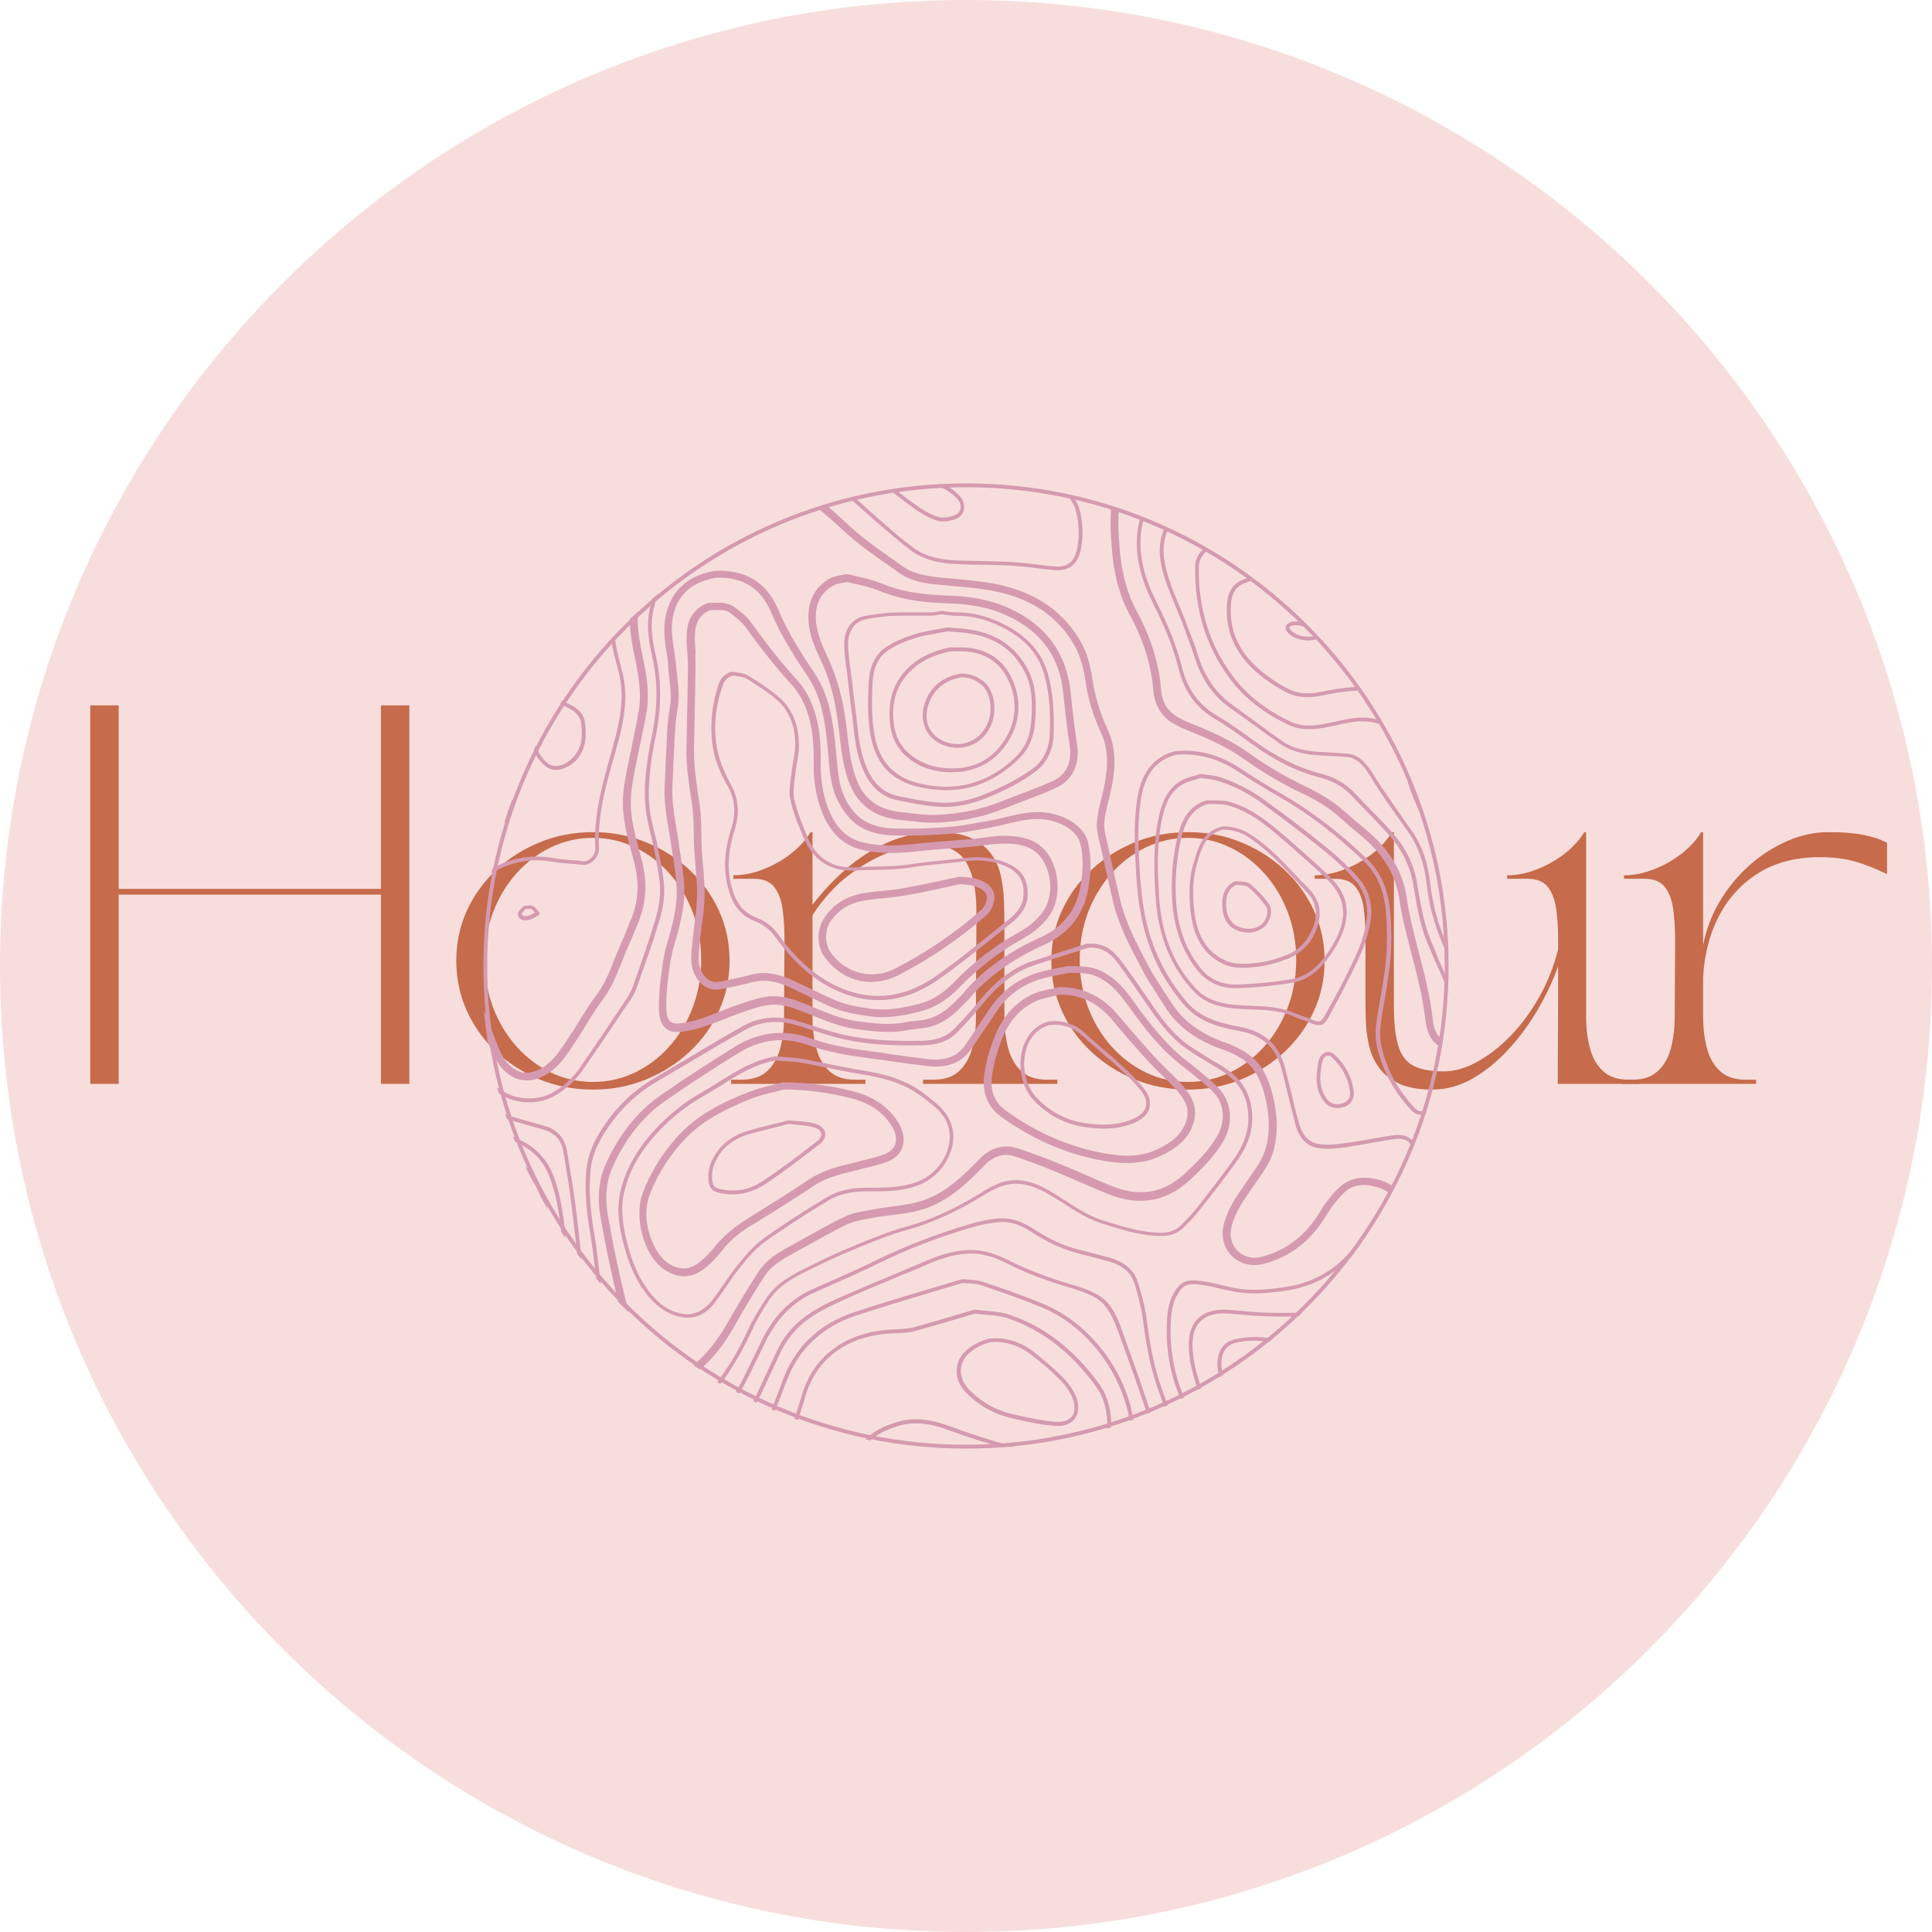
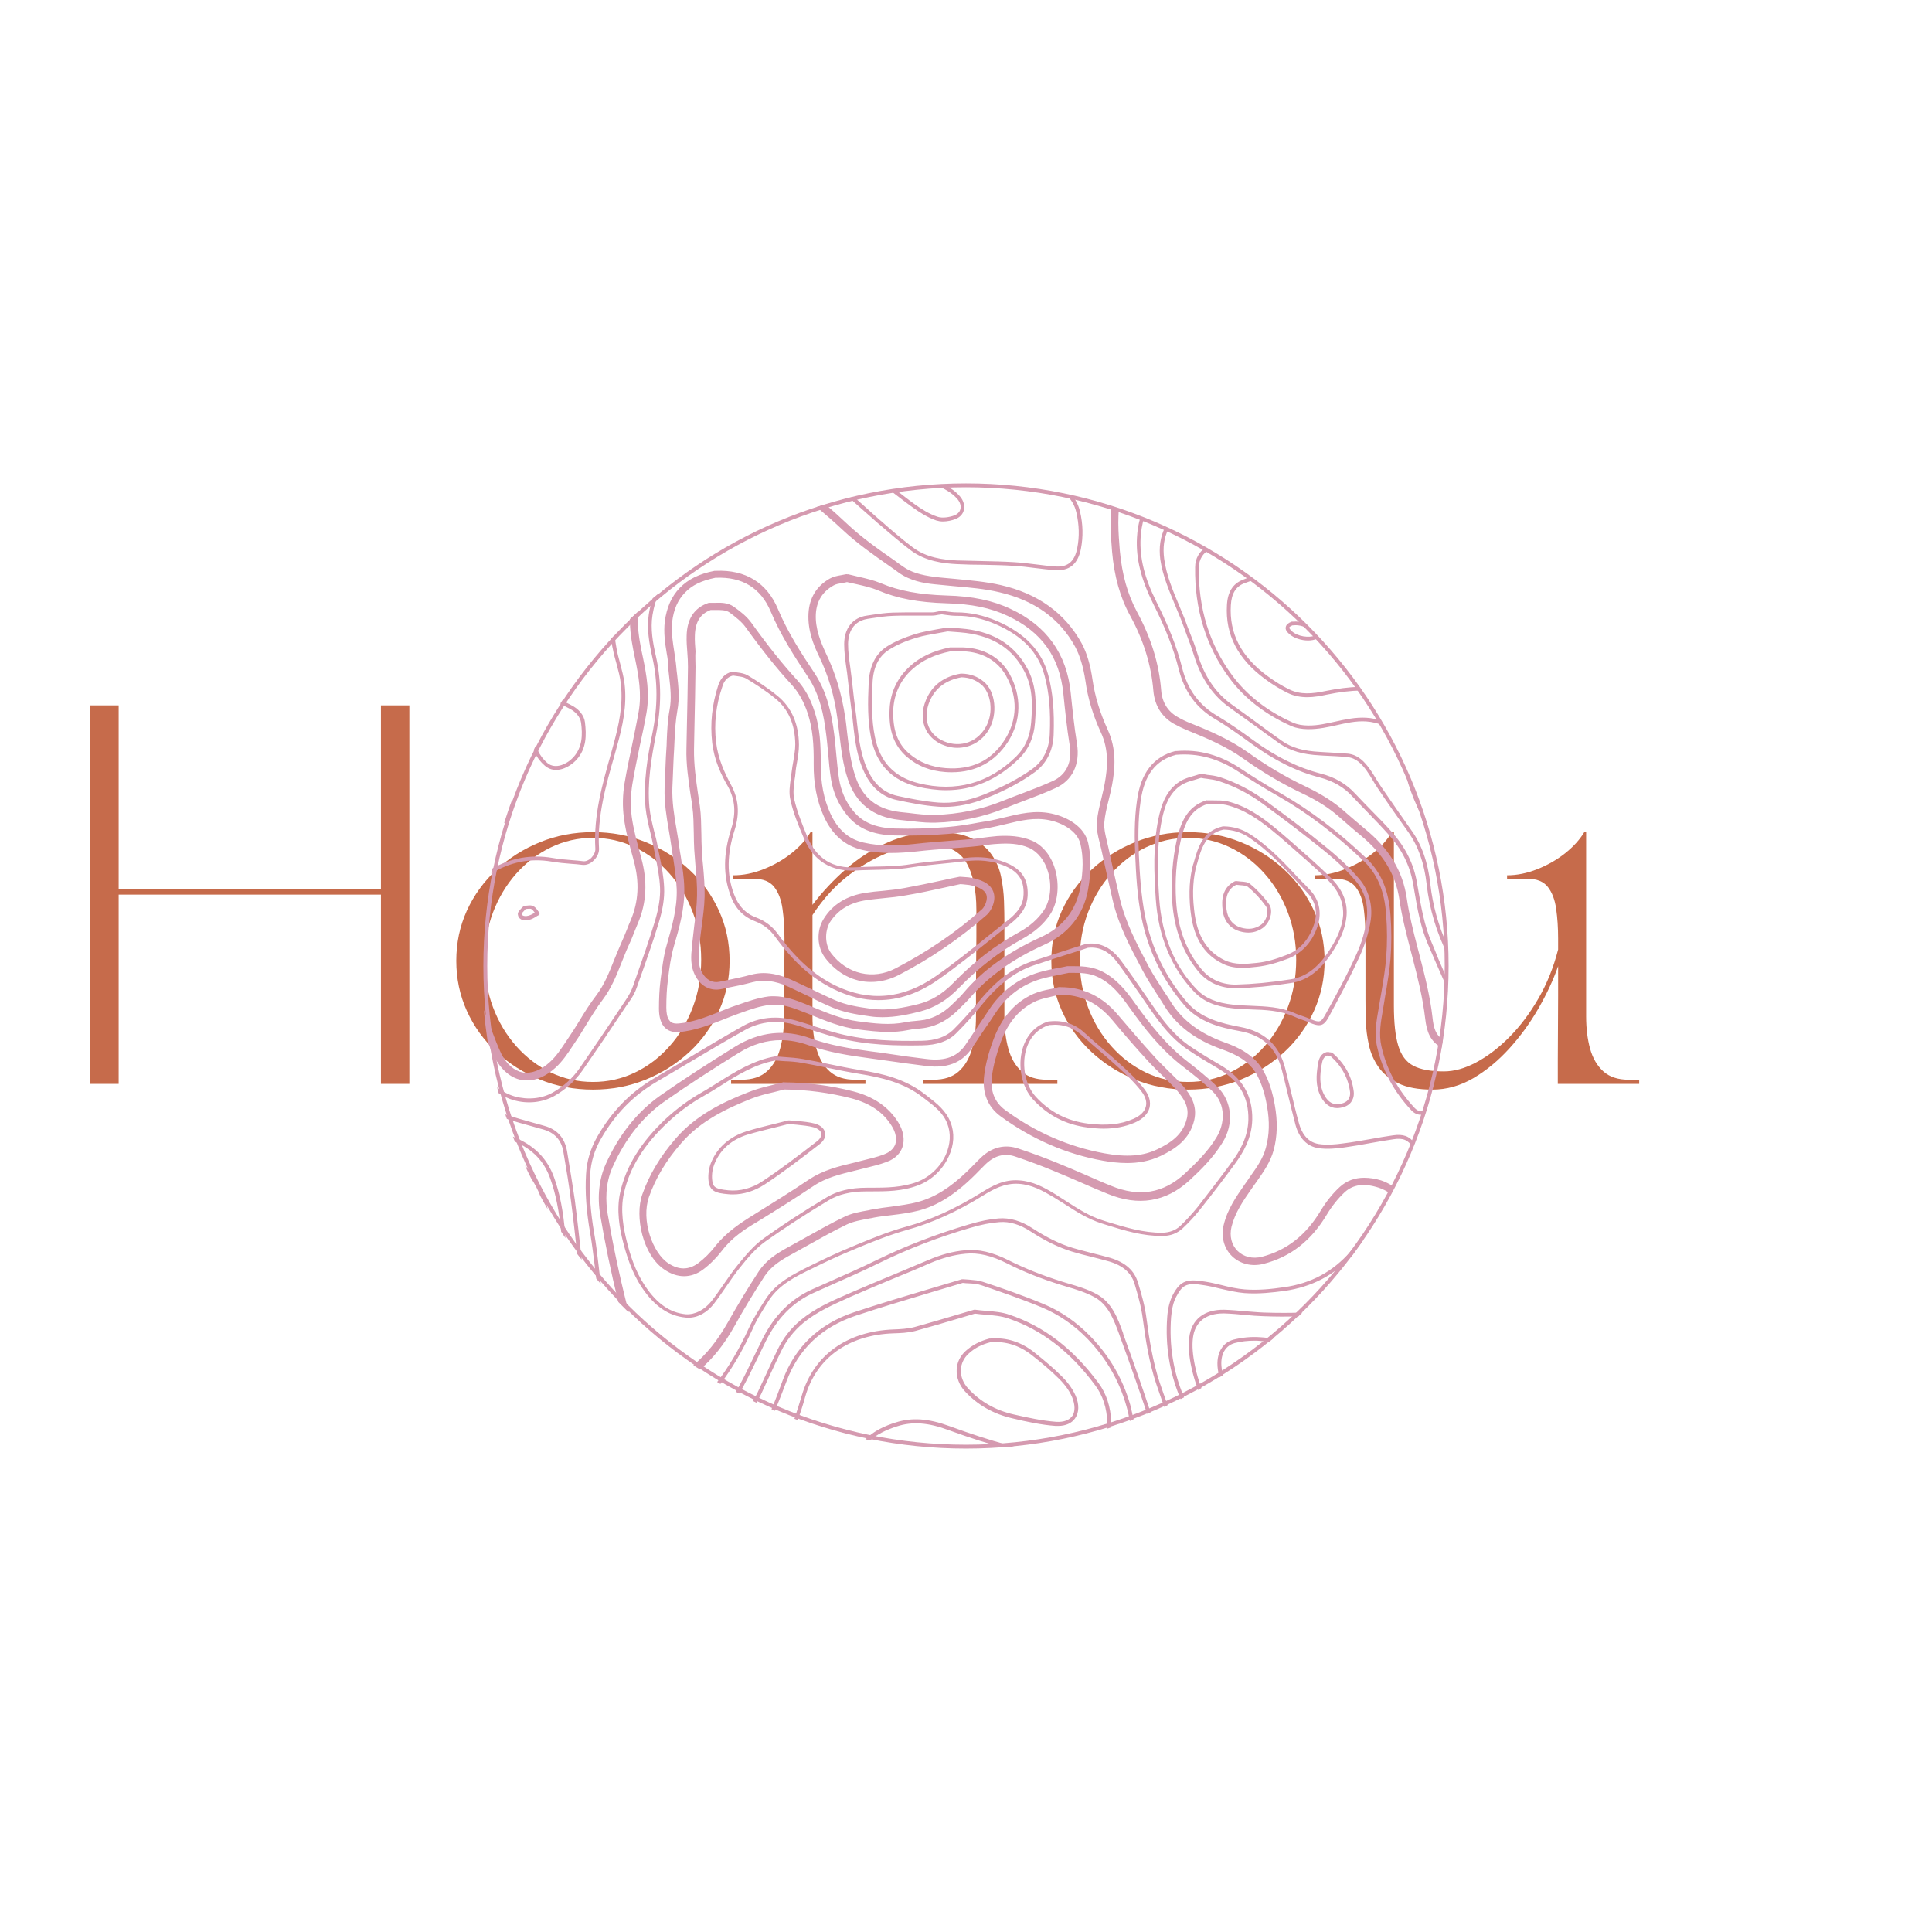
<svg xmlns="http://www.w3.org/2000/svg" width="500" zoomAndPan="magnify" viewBox="0 0 375 375" height="500" preserveAspectRatio="xMidYMid meet" version="1.0">
  <defs>
    <g />
    <clipPath id="59fec9304d">
-       <path d="M 187.5 0 C 83.945 0 0 83.945 0 187.5 C 0 291.055 83.945 375 187.5 375 C 291.055 375 375 291.055 375 187.5 C 375 83.945 291.055 0 187.5 0 Z M 187.5 0 " clip-rule="nonzero" />
-     </clipPath>
+       </clipPath>
    <clipPath id="54ee0044f0">
      <path d="M 0 0 L 375 0 L 375 375 L 0 375 Z M 0 0 " clip-rule="nonzero" />
    </clipPath>
    <clipPath id="a3c62c4dc7">
-       <path d="M 187.5 0 C 83.945 0 0 83.945 0 187.5 C 0 291.055 83.945 375 187.5 375 C 291.055 375 375 291.055 375 187.5 C 375 83.945 291.055 0 187.5 0 Z M 187.5 0 " clip-rule="nonzero" />
-     </clipPath>
+       </clipPath>
    <clipPath id="62382d9107">
      <rect x="0" width="375" y="0" height="375" />
    </clipPath>
    <clipPath id="7c8c8dd642">
      <rect x="0" width="362" y="0" height="104" />
    </clipPath>
    <clipPath id="ef352b23db">
      <path d="M 93.824 93.824 L 281.172 93.824 L 281.172 281.172 L 93.824 281.172 Z M 93.824 93.824 " clip-rule="nonzero" />
    </clipPath>
    <clipPath id="3616dab5f2">
      <path d="M 187.5 93.824 C 135.766 93.824 93.824 135.766 93.824 187.5 C 93.824 239.234 135.766 281.172 187.5 281.172 C 239.234 281.172 281.172 239.234 281.172 187.5 C 281.172 135.766 239.234 93.824 187.5 93.824 Z M 187.5 93.824 " clip-rule="nonzero" />
    </clipPath>
    <clipPath id="ebcfabe2d4">
      <path d="M 93.645 94.082 L 281.145 94.082 L 281.145 280.832 L 93.645 280.832 Z M 93.645 94.082 " clip-rule="nonzero" />
    </clipPath>
  </defs>
-   <rect x="-37.5" width="450" fill="#ffffff" y="-37.5" height="450" fill-opacity="1" />
  <rect x="-37.5" width="450" fill="#ffffff" y="-37.5" height="450" fill-opacity="1" />
  <g clip-path="url(#59fec9304d)">
    <g transform="matrix(1, 0, 0, 1, 0, 0)">
      <g clip-path="url(#62382d9107)">
        <g clip-path="url(#54ee0044f0)">
          <g clip-path="url(#a3c62c4dc7)">
            <rect x="-82.5" width="540" fill="#f7dedd" height="540" y="-82.5" fill-opacity="1" />
          </g>
        </g>
      </g>
    </g>
  </g>
  <g transform="matrix(1, 0, 0, 1, 6, 135)">
    <g clip-path="url(#7c8c8dd642)">
      <g fill="#c66b4b" fill-opacity="1">
        <g transform="translate(0.503, 75.379)">
          <g>
            <path d="M 11.016 0 L 11.016 -73.469 L 16.531 -73.469 L 16.531 -37.844 L 67.438 -37.844 L 67.438 -73.469 L 72.953 -73.469 L 72.953 0 L 67.438 0 L 67.438 -36.734 L 16.531 -36.734 L 16.531 0 Z M 11.016 0 " />
          </g>
        </g>
      </g>
      <g fill="#c66b4b" fill-opacity="1">
        <g transform="translate(78.16, 75.379)">
          <g>
            <path d="M 30.938 1.109 C 27.258 1.109 23.828 0.457 20.641 -0.844 C 17.461 -2.145 14.645 -3.93 12.188 -6.203 C 9.738 -8.484 7.828 -11.141 6.453 -14.172 C 5.086 -17.211 4.406 -20.445 4.406 -23.875 C 4.406 -27.352 5.086 -30.598 6.453 -33.609 C 7.828 -36.617 9.738 -39.266 12.188 -41.547 C 14.645 -43.828 17.461 -45.613 20.641 -46.906 C 23.828 -48.207 27.258 -48.859 30.938 -48.859 C 34.602 -48.859 38.023 -48.207 41.203 -46.906 C 44.391 -45.613 47.207 -43.828 49.656 -41.547 C 52.113 -39.266 54.023 -36.617 55.391 -33.609 C 56.766 -30.598 57.453 -27.352 57.453 -23.875 C 57.453 -20.445 56.766 -17.211 55.391 -14.172 C 54.023 -11.141 52.113 -8.484 49.656 -6.203 C 47.207 -3.93 44.391 -2.145 41.203 -0.844 C 38.023 0.457 34.602 1.109 30.938 1.109 Z M 9.922 -24.094 C 9.922 -20.812 10.457 -17.738 11.531 -14.875 C 12.613 -12.008 14.117 -9.488 16.047 -7.312 C 17.984 -5.133 20.223 -3.43 22.766 -2.203 C 25.316 -0.984 28.039 -0.375 30.938 -0.375 C 33.82 -0.375 36.535 -0.984 39.078 -2.203 C 41.629 -3.43 43.867 -5.133 45.797 -7.312 C 47.734 -9.488 49.238 -12.008 50.312 -14.875 C 51.395 -17.738 51.938 -20.812 51.938 -24.094 C 51.938 -27.375 51.395 -30.438 50.312 -33.281 C 49.238 -36.125 47.734 -38.633 45.797 -40.812 C 43.867 -42.988 41.629 -44.688 39.078 -45.906 C 36.535 -47.133 33.82 -47.75 30.938 -47.75 C 28.039 -47.75 25.316 -47.133 22.766 -45.906 C 20.223 -44.688 17.984 -42.988 16.047 -40.812 C 14.117 -38.633 12.613 -36.125 11.531 -33.281 C 10.457 -30.438 9.922 -27.375 9.922 -24.094 Z M 9.922 -24.094 " />
          </g>
        </g>
      </g>
      <g fill="#c66b4b" fill-opacity="1">
        <g transform="translate(133.702, 75.379)">
          <g>
            <path d="M 2.203 0 L 2.203 -0.812 L 4.266 -0.812 C 6.316 -0.812 7.941 -1.348 9.141 -2.422 C 10.348 -3.504 11.207 -4.973 11.719 -6.828 C 12.227 -8.691 12.484 -10.773 12.484 -13.078 C 12.484 -15.43 12.492 -17.77 12.516 -20.094 C 12.547 -22.414 12.562 -24.348 12.562 -25.891 C 12.562 -27.441 12.562 -28.219 12.562 -28.219 C 12.562 -30.27 12.438 -32.176 12.188 -33.938 C 11.945 -35.707 11.41 -37.129 10.578 -38.203 C 9.742 -39.273 8.422 -39.812 6.609 -39.812 L 2.641 -39.812 L 2.641 -40.484 C 4.555 -40.484 6.504 -40.875 8.484 -41.656 C 10.473 -42.438 12.273 -43.461 13.891 -44.734 C 15.504 -46.016 16.75 -47.391 17.625 -48.859 L 18 -48.859 L 18 -34.75 C 19.906 -37.25 22.07 -39.562 24.5 -41.688 C 26.926 -43.82 29.633 -45.551 32.625 -46.875 C 35.613 -48.195 38.844 -48.859 42.312 -48.859 C 45.062 -48.859 47.266 -48.453 48.922 -47.641 C 50.586 -46.836 51.875 -45.785 52.781 -44.484 C 53.688 -43.18 54.297 -41.75 54.609 -40.188 C 54.93 -38.625 55.117 -37.066 55.172 -35.516 C 55.223 -33.973 55.25 -32.566 55.25 -31.297 L 55.25 -13.078 C 55.25 -10.773 55.504 -8.691 56.016 -6.828 C 56.535 -4.973 57.395 -3.504 58.594 -2.422 C 59.789 -1.348 61.422 -0.812 63.484 -0.812 L 65.531 -0.812 L 65.531 0 L 39.453 0 L 39.453 -0.812 L 41.516 -0.812 C 43.566 -0.812 45.191 -1.348 46.391 -2.422 C 47.598 -3.504 48.457 -4.973 48.969 -6.828 C 49.477 -8.691 49.734 -10.773 49.734 -13.078 C 49.734 -14.492 49.734 -16.098 49.734 -17.891 C 49.734 -19.68 49.742 -21.504 49.766 -23.359 C 49.797 -25.223 49.812 -26.938 49.812 -28.5 C 49.812 -30.07 49.812 -31.332 49.812 -32.281 C 49.812 -33.238 49.812 -33.719 49.812 -33.719 C 49.812 -37.738 49.125 -40.875 47.75 -43.125 C 46.383 -45.375 43.789 -46.5 39.969 -46.5 C 38.156 -46.5 35.938 -46.035 33.312 -45.109 C 30.695 -44.18 28.031 -42.711 25.312 -40.703 C 22.594 -38.691 20.156 -36.047 18 -32.766 L 18 -13.078 C 18 -10.773 18.254 -8.691 18.766 -6.828 C 19.285 -4.973 20.145 -3.504 21.344 -2.422 C 22.539 -1.348 24.172 -0.812 26.234 -0.812 L 28.281 -0.812 L 28.281 0 Z M 2.203 0 " />
          </g>
        </g>
      </g>
      <g fill="#c66b4b" fill-opacity="1">
        <g transform="translate(193.653, 75.379)">
          <g>
            <path d="M 30.938 1.109 C 27.258 1.109 23.828 0.457 20.641 -0.844 C 17.461 -2.145 14.645 -3.93 12.188 -6.203 C 9.738 -8.484 7.828 -11.141 6.453 -14.172 C 5.086 -17.211 4.406 -20.445 4.406 -23.875 C 4.406 -27.352 5.086 -30.598 6.453 -33.609 C 7.828 -36.617 9.738 -39.266 12.188 -41.547 C 14.645 -43.828 17.461 -45.613 20.641 -46.906 C 23.828 -48.207 27.258 -48.859 30.938 -48.859 C 34.602 -48.859 38.023 -48.207 41.203 -46.906 C 44.391 -45.613 47.207 -43.828 49.656 -41.547 C 52.113 -39.266 54.023 -36.617 55.391 -33.609 C 56.766 -30.598 57.453 -27.352 57.453 -23.875 C 57.453 -20.445 56.766 -17.211 55.391 -14.172 C 54.023 -11.141 52.113 -8.484 49.656 -6.203 C 47.207 -3.93 44.391 -2.145 41.203 -0.844 C 38.023 0.457 34.602 1.109 30.938 1.109 Z M 9.922 -24.094 C 9.922 -20.812 10.457 -17.738 11.531 -14.875 C 12.613 -12.008 14.117 -9.488 16.047 -7.312 C 17.984 -5.133 20.223 -3.43 22.766 -2.203 C 25.316 -0.984 28.039 -0.375 30.938 -0.375 C 33.82 -0.375 36.535 -0.984 39.078 -2.203 C 41.629 -3.43 43.867 -5.133 45.797 -7.312 C 47.734 -9.488 49.238 -12.008 50.312 -14.875 C 51.395 -17.738 51.938 -20.812 51.938 -24.094 C 51.938 -27.375 51.395 -30.438 50.312 -33.281 C 49.238 -36.125 47.734 -38.633 45.797 -40.812 C 43.867 -42.988 41.629 -44.688 39.078 -45.906 C 36.535 -47.133 33.82 -47.75 30.938 -47.75 C 28.039 -47.75 25.316 -47.133 22.766 -45.906 C 20.223 -44.688 17.984 -42.988 16.047 -40.812 C 14.117 -38.633 12.613 -36.125 11.531 -33.281 C 10.457 -30.438 9.922 -27.375 9.922 -24.094 Z M 9.922 -24.094 " />
          </g>
        </g>
      </g>
      <g fill="#c66b4b" fill-opacity="1">
        <g transform="translate(249.195, 75.379)">
          <g>
            <path d="M 0 -39.812 L 0 -40.484 C 1.906 -40.484 3.848 -40.875 5.828 -41.656 C 7.816 -42.438 9.617 -43.461 11.234 -44.734 C 12.859 -46.016 14.109 -47.391 14.984 -48.859 L 15.359 -48.859 L 15.359 -15.203 C 15.359 -11.879 15.641 -9.285 16.203 -7.422 C 16.766 -5.555 17.742 -4.254 19.141 -3.516 C 20.535 -2.785 22.504 -2.422 25.047 -2.422 C 27.055 -2.422 29.16 -3.008 31.359 -4.188 C 33.566 -5.363 35.711 -7.004 37.797 -9.109 C 39.879 -11.211 41.754 -13.707 43.422 -16.594 C 45.086 -19.488 46.359 -22.648 47.234 -26.078 C 47.234 -26.766 47.234 -27.289 47.234 -27.656 C 47.234 -28.031 47.234 -28.219 47.234 -28.219 C 47.234 -30.27 47.109 -32.176 46.859 -33.938 C 46.617 -35.707 46.082 -37.129 45.25 -38.203 C 44.414 -39.273 43.098 -39.812 41.297 -39.812 L 37.328 -39.812 L 37.328 -40.484 C 39.234 -40.484 41.176 -40.875 43.156 -41.656 C 45.145 -42.438 46.945 -43.461 48.562 -44.734 C 50.176 -46.016 51.426 -47.391 52.312 -48.859 L 52.672 -48.859 L 52.672 -13.078 C 52.672 -10.773 52.926 -8.691 53.438 -6.828 C 53.957 -4.973 54.816 -3.504 56.016 -2.422 C 57.211 -1.348 58.844 -0.812 60.906 -0.812 L 62.969 -0.812 L 62.969 0 L 47.172 0 C 47.172 -1.176 47.172 -2.707 47.172 -4.594 C 47.172 -6.477 47.18 -8.508 47.203 -10.688 C 47.223 -12.863 47.234 -15.016 47.234 -17.141 C 47.234 -19.273 47.234 -21.176 47.234 -22.844 C 46.305 -20.195 45.035 -17.469 43.422 -14.656 C 41.805 -11.844 39.922 -9.25 37.766 -6.875 C 35.609 -4.5 33.27 -2.57 30.75 -1.094 C 28.227 0.375 25.594 1.109 22.844 1.109 C 20.102 1.109 17.898 0.703 16.234 -0.109 C 14.566 -0.922 13.281 -1.973 12.375 -3.266 C 11.469 -4.566 10.844 -6 10.5 -7.562 C 10.156 -9.133 9.957 -10.691 9.906 -12.234 C 9.863 -13.773 9.844 -15.18 9.844 -16.453 L 9.844 -28.219 C 9.844 -30.32 9.734 -32.242 9.516 -33.984 C 9.297 -35.723 8.77 -37.129 7.938 -38.203 C 7.102 -39.273 5.781 -39.812 3.969 -39.812 Z M 0 -39.812 " />
          </g>
        </g>
      </g>
      <g fill="#c66b4b" fill-opacity="1">
        <g transform="translate(306.574, 75.379)">
          <g>
-             <path d="M 28.281 0 L 2.203 0 L 2.203 -0.812 L 4.266 -0.812 C 6.316 -0.812 7.941 -1.348 9.141 -2.422 C 10.348 -3.504 11.207 -4.973 11.719 -6.828 C 12.227 -8.691 12.484 -10.773 12.484 -13.078 C 12.484 -15.43 12.492 -17.77 12.516 -20.094 C 12.547 -22.414 12.562 -24.348 12.562 -25.891 C 12.562 -27.441 12.562 -28.219 12.562 -28.219 C 12.562 -30.27 12.438 -32.176 12.188 -33.938 C 11.945 -35.707 11.41 -37.129 10.578 -38.203 C 9.742 -39.273 8.422 -39.812 6.609 -39.812 L 2.641 -39.812 L 2.641 -40.484 C 4.555 -40.484 6.504 -40.875 8.484 -41.656 C 10.473 -42.438 12.273 -43.461 13.891 -44.734 C 15.504 -46.016 16.75 -47.391 17.625 -48.859 L 18 -48.859 L 18 -26.891 C 18.582 -29.922 19.656 -32.758 21.219 -35.406 C 22.789 -38.051 24.703 -40.379 26.953 -42.391 C 29.211 -44.398 31.664 -45.977 34.312 -47.125 C 36.957 -48.281 39.625 -48.859 42.312 -48.859 C 45.102 -48.859 47.332 -48.688 49 -48.344 C 50.664 -48 51.863 -47.656 52.594 -47.312 C 53.332 -46.969 53.703 -46.797 53.703 -46.797 L 53.703 -40.703 C 51.398 -41.828 49.289 -42.656 47.375 -43.188 C 45.469 -43.727 43.219 -44 40.625 -44 C 36.02 -44 32.078 -42.984 28.797 -40.953 C 25.516 -38.922 22.953 -36.156 21.109 -32.656 C 19.273 -29.156 18.238 -25.176 18 -20.719 L 18 -13.078 C 18 -10.773 18.254 -8.691 18.766 -6.828 C 19.285 -4.973 20.145 -3.504 21.344 -2.422 C 22.539 -1.348 24.172 -0.812 26.234 -0.812 L 28.281 -0.812 Z M 28.281 0 " />
-           </g>
+             </g>
        </g>
      </g>
    </g>
  </g>
  <g clip-path="url(#ef352b23db)">
    <g clip-path="url(#3616dab5f2)">
      <path stroke-linecap="butt" transform="matrix(0.75, 0, 0, 0.75, 93.826, 93.826)" fill="none" stroke-linejoin="miter" d="M 124.899 -0.002 C 55.92 -0.002 -0.002 55.92 -0.002 124.899 C -0.002 193.878 55.92 249.795 124.899 249.795 C 193.878 249.795 249.795 193.878 249.795 124.899 C 249.795 55.92 193.878 -0.002 124.899 -0.002 Z M 124.899 -0.002 " stroke="#d59ab0" stroke-width="2" stroke-opacity="1" stroke-miterlimit="4" />
    </g>
  </g>
  <g clip-path="url(#ebcfabe2d4)">
    <path fill="#d59ab0" d="M 264.609 240.699 C 263.895 241.707 263.18 242.715 262.465 243.68 C 259.023 247.5 254.613 249.812 249.32 250.566 C 247.137 250.863 244.281 251.199 241.551 250.988 C 239.996 250.863 238.441 250.484 236.93 250.148 C 235.922 249.895 234.832 249.645 233.781 249.477 C 230.465 248.93 229.582 249.266 228.32 251.66 C 227.777 252.668 227.441 254.012 227.312 255.648 C 226.895 261.109 227.734 266.359 229.832 271.23 C 229.625 271.355 229.371 271.441 229.16 271.566 C 227.02 266.57 226.137 261.191 226.559 255.605 C 226.684 253.887 227.062 252.457 227.648 251.324 C 229.16 248.469 230.504 248.215 233.906 248.762 C 235 248.93 236.051 249.18 237.098 249.434 C 238.57 249.812 240.082 250.148 241.594 250.273 C 244.238 250.484 246.926 250.191 249.195 249.852 C 254.445 249.141 258.77 246.789 262.129 242.922 C 262.969 242.043 263.77 241.328 264.609 240.699 Z M 217.988 258.758 C 216.941 255.816 215.805 252.793 212.867 251.199 C 211.102 250.23 209.129 249.645 207.238 249.098 C 206.859 248.973 206.523 248.887 206.145 248.762 C 202.41 247.586 199.008 246.242 195.816 244.645 C 192.664 243.051 189.977 242.418 187.332 242.672 C 184.98 242.883 182.629 243.512 180.105 244.605 C 177.84 245.57 175.488 246.535 173.219 247.5 C 170.488 248.637 167.633 249.812 164.863 251.031 L 164.484 251.199 C 161.375 252.543 158.141 253.969 155.414 256.238 C 153.523 257.793 152.012 259.723 150.918 261.992 C 150.203 263.461 149.492 265.016 148.82 266.484 C 148.23 267.746 147.641 269.004 147.055 270.266 C 146.762 270.852 146.465 271.398 146.172 271.945 C 146.383 272.07 146.633 272.156 146.844 272.281 C 147.137 271.734 147.434 271.188 147.727 270.602 C 148.312 269.34 148.902 268.082 149.492 266.777 C 150.164 265.309 150.875 263.797 151.59 262.328 C 152.641 260.145 154.109 258.297 155.918 256.785 C 158.562 254.598 161.754 253.215 164.82 251.828 L 165.199 251.66 C 167.969 250.441 170.785 249.266 173.512 248.133 C 175.781 247.207 178.133 246.242 180.402 245.234 C 182.836 244.184 185.148 243.555 187.414 243.344 C 189.895 243.09 192.496 243.723 195.48 245.234 C 198.711 246.871 202.113 248.215 205.895 249.391 C 206.273 249.516 206.609 249.602 206.988 249.727 C 208.875 250.273 210.766 250.863 212.445 251.785 C 215.133 253.254 216.184 256.152 217.234 258.969 L 217.316 259.219 C 219.332 264.723 221.098 269.719 222.652 274.422 C 222.863 274.34 223.113 274.254 223.324 274.129 C 221.77 269.426 220.047 264.469 218.031 258.969 Z M 149.238 252.414 C 151.211 249.348 154.445 247.754 157.598 246.242 L 157.68 246.199 C 159.949 245.066 162.973 243.637 166.078 242.379 L 166.668 242.125 C 169.734 240.867 172.883 239.605 176.074 238.723 C 180.863 237.379 185.652 235.238 190.691 232.129 C 192.832 230.785 195.016 229.609 197.746 229.777 C 200.266 229.945 202.324 231.082 204.383 232.297 C 205.137 232.762 205.852 233.223 206.609 233.684 C 208.875 235.152 211.188 236.625 213.832 237.465 L 214.758 237.758 C 218.242 238.852 221.855 239.941 225.633 239.898 C 227.188 239.898 228.488 239.395 229.539 238.43 C 230.715 237.34 231.891 236.078 232.984 234.691 C 235.547 231.457 237.73 228.602 239.66 225.957 C 241.301 223.73 242.98 220.918 243.062 217.305 C 243.148 212.684 241.172 209.242 236.93 206.762 L 236.805 206.68 C 234.789 205.504 232.691 204.242 230.715 202.898 C 227.984 200.969 225.926 198.32 224.121 195.758 C 223.449 194.793 222.82 193.871 222.148 192.902 C 220.68 190.762 219.164 188.578 217.57 186.438 C 215.766 184 213.664 182.949 211.188 183.16 L 211.145 183.16 C 211.102 183.16 211.02 183.16 210.934 183.16 C 209.844 183.496 208.75 183.875 207.66 184.211 C 205.223 185.008 202.828 185.766 200.391 186.562 C 196.656 187.82 193.504 190.172 190.145 194.207 C 188.676 195.969 186.867 198.07 184.98 199.918 C 183.594 201.262 181.578 201.977 178.891 202.016 C 174.016 202.102 168.305 202.016 162.719 200.59 C 161.207 200.211 159.695 199.707 158.227 199.246 C 157.051 198.867 155.789 198.445 154.57 198.109 C 150.793 197.062 147.266 197.398 144.113 199.203 C 140.461 201.262 136.809 203.445 133.238 205.586 C 131.18 206.805 129.121 208.023 127.062 209.242 C 122.402 211.973 118.746 215.707 115.934 220.621 C 114.633 222.891 113.875 225.367 113.75 227.93 C 113.539 231.375 113.793 235.07 114.59 239.562 C 114.926 241.578 115.176 243.637 115.43 245.652 C 115.512 246.492 115.641 247.332 115.723 248.172 C 116.016 248.508 116.312 248.844 116.605 249.223 C 116.605 249.098 116.562 248.93 116.562 248.805 C 116.438 247.754 116.312 246.66 116.184 245.613 C 115.934 243.598 115.723 241.496 115.344 239.48 C 114.59 235.07 114.336 231.418 114.547 228.016 C 114.672 225.578 115.387 223.227 116.648 221.043 C 119.379 216.254 122.945 212.602 127.484 209.953 C 129.543 208.738 131.598 207.52 133.656 206.301 C 137.184 204.199 140.879 202.016 144.535 199.961 C 146.383 198.91 148.398 198.363 150.539 198.363 C 151.801 198.363 153.102 198.531 154.445 198.953 C 155.664 199.289 156.883 199.707 158.059 200.086 C 159.527 200.547 161.082 201.051 162.594 201.43 C 168.266 202.898 174.059 202.984 178.973 202.898 C 181.871 202.855 184.055 202.102 185.566 200.59 C 187.5 198.699 189.305 196.598 190.773 194.793 C 194.051 190.844 197.117 188.578 200.688 187.359 C 203.082 186.562 205.516 185.766 207.953 185.008 C 209.043 184.672 210.094 184.336 211.188 183.957 C 211.227 183.957 211.27 183.957 211.27 183.957 C 213.496 183.746 215.344 184.715 216.98 186.941 C 218.535 189.039 220.047 191.266 221.52 193.367 C 222.191 194.332 222.82 195.297 223.492 196.223 C 225.34 198.867 227.441 201.555 230.254 203.527 C 232.227 204.914 234.328 206.133 236.387 207.352 L 236.512 207.434 C 240.543 209.785 242.391 212.938 242.309 217.348 C 242.223 220.75 240.629 223.438 239.074 225.578 C 237.141 228.223 234.957 231.082 232.438 234.312 C 231.344 235.656 230.211 236.875 229.078 237.969 C 228.152 238.809 227.02 239.227 225.633 239.27 C 221.938 239.312 218.41 238.219 214.965 237.172 L 214.043 236.875 C 211.48 236.078 209.211 234.609 206.988 233.18 C 206.23 232.719 205.516 232.215 204.762 231.754 C 202.617 230.449 200.477 229.273 197.789 229.105 C 194.848 228.895 192.582 230.156 190.312 231.586 C 185.355 234.648 180.652 236.793 175.906 238.094 C 172.672 238.977 169.48 240.277 166.414 241.539 L 165.828 241.789 C 162.68 243.051 159.652 244.52 157.344 245.652 L 157.262 245.695 C 154.027 247.293 150.707 248.93 148.609 252.164 C 147.391 254.055 146.215 255.902 145.332 257.832 C 143.484 261.863 141.469 265.309 139.199 268.25 C 139.41 268.375 139.621 268.5 139.832 268.625 C 142.098 265.645 144.113 262.199 146.004 258.129 C 146.887 256.07 148.02 254.348 149.238 252.414 Z M 262.762 211.887 C 262.887 212.895 262.508 214.281 260.953 214.828 C 260.449 214.996 259.945 215.078 259.527 215.078 C 258.223 215.078 257.133 214.324 256.375 212.852 C 255.285 210.793 255.496 208.609 255.789 206.723 C 255.914 205.883 256.125 204.578 257.512 204.199 C 257.551 204.199 257.637 204.199 257.68 204.199 C 257.719 204.199 257.762 204.199 257.848 204.199 C 257.887 204.199 257.973 204.199 258.055 204.242 C 258.266 204.242 258.562 204.285 258.73 204.453 C 261.082 206.512 262.426 209.031 262.762 211.887 Z M 262.047 211.973 C 261.711 209.281 260.449 206.93 258.223 204.957 C 258.184 204.957 258.055 204.914 257.973 204.914 C 257.887 204.914 257.762 204.914 257.68 204.871 C 256.84 205.125 256.672 205.84 256.504 206.805 C 256.207 208.652 256.039 210.625 257.008 212.477 C 257.887 214.156 259.066 214.66 260.703 214.113 C 261.836 213.734 262.129 212.77 262.047 211.973 Z M 254.277 172.746 C 256.207 174.801 256.672 177.488 255.535 180.348 C 254.488 183.074 252.598 185.008 250.16 186.016 C 247.895 186.898 245.879 187.445 243.988 187.652 C 243.105 187.738 242.141 187.863 241.215 187.863 C 239.957 187.863 238.652 187.695 237.434 187.109 C 232.438 184.754 231.43 179.969 231.051 176.609 C 230.715 173.207 230.883 170.309 231.598 167.746 L 231.641 167.664 C 232.52 164.512 233.402 161.277 237.352 160.398 C 237.395 160.398 237.434 160.398 237.52 160.398 C 237.562 160.398 237.562 160.398 237.602 160.398 C 239.453 160.438 241.133 160.941 242.684 161.949 C 246.465 164.387 249.488 167.703 252.43 170.855 C 253.059 171.441 253.688 172.113 254.277 172.746 Z M 253.73 173.25 C 253.102 172.578 252.512 171.945 251.883 171.273 C 248.941 168.125 245.961 164.848 242.266 162.453 C 240.836 161.531 239.285 161.07 237.562 161.027 C 237.52 161.027 237.52 161.027 237.477 161.027 C 233.949 161.824 233.152 164.723 232.312 167.789 L 232.27 167.871 C 231.598 170.352 231.387 173.164 231.766 176.48 C 232.27 181.562 234.203 184.715 237.73 186.395 C 239.703 187.316 241.93 187.109 243.902 186.898 C 245.711 186.73 247.641 186.184 249.867 185.301 C 252.137 184.418 253.855 182.613 254.824 180.051 C 255.578 178.246 255.957 175.602 253.73 173.25 Z M 246.297 175.473 C 246.676 175.977 246.801 176.691 246.676 177.488 C 246.508 178.539 245.879 179.59 245.078 180.137 C 244.238 180.723 243.316 181.02 242.309 181.02 C 241.762 181.02 241.215 180.934 240.629 180.766 C 238.738 180.219 237.52 178.707 237.309 176.609 C 237.098 174.844 237.141 172.324 239.66 171.062 C 239.746 171.023 239.828 171.023 239.914 171.023 C 239.957 171.023 239.996 171.023 240.039 171.023 C 240.293 171.062 240.543 171.062 240.836 171.105 C 241.508 171.148 242.223 171.191 242.684 171.609 C 244.027 172.703 245.289 174.047 246.297 175.473 Z M 245.711 175.895 C 244.699 174.508 243.523 173.207 242.223 172.156 C 241.93 171.902 241.34 171.863 240.797 171.82 C 240.5 171.777 240.207 171.777 239.957 171.734 C 238.316 172.578 237.77 174.004 238.066 176.523 C 238.273 178.289 239.285 179.59 240.879 180.051 C 242.309 180.473 243.609 180.305 244.699 179.547 C 245.332 179.129 245.836 178.246 245.961 177.406 C 246.047 176.734 245.961 176.23 245.711 175.895 Z M 258.434 170.52 C 260.578 172.703 261.543 175.012 261.375 177.617 C 261.164 180.516 259.82 182.906 258.52 184.922 C 256.207 188.453 253.688 190.34 250.539 190.805 C 246.508 191.434 243.148 191.727 239.996 191.812 C 239.914 191.812 239.828 191.812 239.746 191.812 C 236.891 191.812 234.371 190.676 232.648 188.621 C 229.625 185.008 227.902 180.387 227.523 174.969 C 227.273 170.855 227.566 166.824 228.406 163.043 C 229.16 159.766 230.336 156.574 234.117 155.355 C 234.16 155.316 234.242 155.316 234.328 155.355 C 234.371 155.355 234.371 155.355 234.41 155.355 C 234.789 155.355 235.168 155.355 235.586 155.355 C 236.469 155.355 237.352 155.355 238.191 155.523 C 241.844 156.406 244.785 158.508 247.223 160.48 C 249.238 162.117 251.211 163.883 253.102 165.562 L 254.066 166.402 C 255.367 167.578 256.965 169.008 258.434 170.52 Z M 257.93 171.023 C 256.461 169.512 254.863 168.125 253.52 166.906 L 252.555 166.066 C 250.664 164.387 248.691 162.621 246.719 161.027 C 244.363 159.137 241.508 157.078 237.98 156.238 C 237.227 156.07 236.426 156.07 235.547 156.07 C 235.125 156.07 234.746 156.07 234.371 156.07 L 234.328 156.07 C 231.137 157.121 229.961 159.684 229.16 163.211 C 228.32 166.949 228.027 170.895 228.281 174.93 C 228.617 180.219 230.297 184.672 233.234 188.156 C 234.875 190.133 237.266 191.18 240.039 191.098 C 243.148 191.012 246.508 190.719 250.496 190.09 C 253.438 189.629 255.789 187.863 257.973 184.547 C 259.234 182.613 260.492 180.305 260.703 177.617 C 260.785 175.18 259.906 173.039 257.93 171.023 Z M 263.938 185.555 C 262.004 189.797 259.777 193.91 257.887 197.438 C 257.258 198.574 256.754 198.992 256 198.992 C 255.535 198.992 254.949 198.824 254.191 198.488 C 253.73 198.277 253.27 198.109 252.766 197.941 C 252.176 197.734 251.629 197.523 251.086 197.27 C 248.438 196.137 245.582 196.012 242.812 195.926 C 241.676 195.887 240.5 195.844 239.367 195.719 C 235.965 195.383 233.656 194.414 231.891 192.609 C 227.398 187.988 224.836 181.859 224.332 174.465 C 223.996 169.469 223.785 164.133 224.836 158.969 C 225.383 156.324 226.305 153.383 229.035 151.66 C 229.832 151.156 230.801 150.863 231.723 150.609 C 232.145 150.484 232.52 150.359 232.941 150.234 C 232.984 150.191 233.066 150.191 233.152 150.234 C 233.195 150.234 233.234 150.234 233.277 150.234 C 233.656 150.273 234.035 150.316 234.371 150.402 C 235.211 150.484 236.051 150.609 236.848 150.863 C 239.914 151.871 242.812 153.383 245.543 155.355 C 249.992 158.59 253.855 161.531 257.383 164.43 C 260.074 166.613 262.215 168.672 263.938 170.727 C 265.66 172.785 266.457 175.641 266.078 178.496 C 265.742 180.766 265.027 183.203 263.938 185.555 Z M 263.266 185.258 C 264.312 182.992 264.988 180.641 265.281 178.414 C 265.617 175.727 264.902 173.121 263.305 171.191 C 261.625 169.176 259.527 167.16 256.879 165.016 C 253.352 162.16 249.488 159.219 245.078 155.988 C 242.434 154.055 239.578 152.586 236.594 151.617 C 235.84 151.367 235.082 151.281 234.242 151.156 C 233.867 151.113 233.488 151.074 233.109 150.988 C 232.73 151.113 232.312 151.242 231.891 151.367 C 230.969 151.617 230.129 151.871 229.371 152.332 C 226.895 153.887 226.055 156.531 225.508 159.137 C 224.5 164.219 224.668 169.469 225.004 174.426 C 225.508 181.648 227.984 187.613 232.352 192.105 C 233.992 193.785 236.176 194.668 239.367 195.004 C 240.5 195.129 241.676 195.172 242.77 195.215 C 245.625 195.34 248.523 195.422 251.293 196.641 C 251.84 196.895 252.387 197.062 252.977 197.27 C 253.438 197.438 253.941 197.605 254.402 197.816 C 256.082 198.488 256.375 198.488 257.176 197.062 C 259.148 193.535 261.375 189.461 263.266 185.258 Z M 278.047 197.48 C 277.586 193.367 276.535 189.293 275.527 185.387 L 275.109 183.789 C 274.309 180.723 273.512 177.531 273.051 174.34 C 272.293 169.133 269.648 164.723 264.902 160.859 C 263.641 159.809 262.383 158.715 261.164 157.668 L 260.785 157.332 C 258.77 155.566 256.418 154.098 253.352 152.625 C 249.531 150.82 245.793 148.594 242.223 146.031 C 238.738 143.555 234.746 141.832 231.262 140.449 C 230.168 140.027 229.328 139.605 228.531 139.145 C 226.641 138.055 225.551 136.289 225.383 133.98 C 224.961 128.73 223.406 123.773 220.68 118.734 C 218.871 115.375 217.781 111.512 217.359 106.891 C 217.234 105.254 217.066 103.363 217.066 101.473 C 217.066 100.633 217.109 99.75 217.148 98.785 C 216.688 98.617 216.184 98.449 215.68 98.324 C 215.598 99.414 215.555 100.465 215.555 101.473 C 215.555 103.406 215.723 105.336 215.848 107.016 C 216.27 111.848 217.402 115.922 219.332 119.449 C 221.98 124.277 223.449 129.066 223.871 134.105 C 224.121 136.918 225.465 139.102 227.777 140.449 C 228.617 140.91 229.539 141.371 230.672 141.832 C 234.203 143.262 237.98 144.855 241.34 147.25 C 244.996 149.855 248.816 152.121 252.723 153.973 C 255.664 155.355 257.887 156.785 259.82 158.465 L 260.199 158.801 C 261.418 159.852 262.676 160.984 263.977 162.035 C 268.473 165.73 270.906 169.719 271.621 174.594 C 272.086 177.824 272.926 181.059 273.723 184.168 L 274.141 185.766 C 275.148 189.629 276.156 193.66 276.621 197.648 C 276.914 200.297 277.629 202.145 279.812 203.359 C 279.895 202.855 279.98 202.312 280.062 201.809 C 278.68 200.883 278.258 199.539 278.047 197.48 Z M 239.453 260.016 C 237.016 260.648 235.84 263.168 236.469 266.316 C 236.555 266.652 236.637 266.988 236.723 267.324 C 236.93 267.199 237.141 267.074 237.395 266.906 C 237.352 266.652 237.266 266.402 237.227 266.148 C 236.637 263.379 237.602 261.234 239.66 260.688 C 240.922 260.352 242.223 260.227 243.484 260.227 C 243.859 260.227 244.195 260.227 244.531 260.27 C 245.121 260.312 245.75 260.395 246.34 260.438 C 246.59 260.227 246.887 260.016 247.137 259.809 C 246.297 259.723 245.414 259.598 244.574 259.555 C 242.895 259.43 241.133 259.598 239.453 260.016 Z M 158.98 127.387 C 157.848 125.074 156.758 122.262 156.926 119.07 C 157.094 116.047 158.477 113.777 161.039 112.309 C 161.711 111.93 162.512 111.762 163.266 111.637 C 163.559 111.594 163.855 111.512 164.148 111.469 C 164.23 111.469 164.316 111.426 164.398 111.469 C 164.484 111.469 164.566 111.469 164.652 111.469 C 165.281 111.637 165.953 111.762 166.582 111.93 C 168.055 112.266 169.523 112.602 170.953 113.191 C 174.523 114.703 178.469 115.418 183.719 115.586 C 188.719 115.711 192.707 116.551 196.152 118.188 C 203.121 121.422 207.07 126.922 207.828 134.484 C 208.164 137.719 208.5 141.035 209.043 144.352 C 209.676 148.344 208.164 151.492 204.887 152.961 C 202.871 153.887 200.77 154.684 198.754 155.441 C 197.535 155.902 196.32 156.363 195.102 156.867 C 190.859 158.59 186.281 159.555 181.492 159.684 C 181.324 159.684 181.117 159.684 180.906 159.684 C 179.309 159.684 177.715 159.473 176.16 159.305 C 175.656 159.262 175.109 159.18 174.562 159.137 C 169.48 158.59 166.121 155.945 164.566 151.242 C 163.602 148.387 163.266 145.445 162.93 142.547 C 162.805 141.539 162.68 140.531 162.551 139.523 C 161.965 135.07 160.789 131.125 158.98 127.387 Z M 160.285 126.754 C 162.176 130.66 163.391 134.734 164.062 139.27 C 164.23 140.277 164.316 141.289 164.441 142.336 C 164.777 145.109 165.113 148.008 166.039 150.738 C 167.422 154.895 170.281 157.121 174.773 157.625 C 175.32 157.668 175.824 157.75 176.371 157.793 C 178.051 158.004 179.812 158.211 181.492 158.172 C 186.113 158.043 190.48 157.121 194.555 155.484 C 195.773 154.98 197.031 154.516 198.25 154.055 C 200.266 153.301 202.324 152.5 204.297 151.617 C 206.988 150.402 208.164 147.922 207.617 144.605 C 207.07 141.246 206.734 137.887 206.398 134.652 C 205.684 127.512 202.156 122.598 195.562 119.531 C 192.246 117.977 188.59 117.223 183.719 117.098 C 178.258 116.93 174.145 116.172 170.406 114.578 C 169.105 114.031 167.758 113.734 166.289 113.398 C 165.66 113.273 165.031 113.105 164.398 112.98 C 164.105 113.062 163.812 113.105 163.52 113.148 C 162.848 113.273 162.215 113.359 161.754 113.652 C 159.613 114.871 158.477 116.719 158.352 119.238 C 158.227 122.012 159.277 124.57 160.285 126.754 Z M 164.273 129.613 C 164.062 128.102 163.855 126.547 163.855 125.035 C 163.855 121.969 165.492 119.867 168.266 119.488 L 169.105 119.363 C 170.488 119.152 171.918 118.945 173.344 118.902 C 174.859 118.859 176.453 118.859 177.922 118.859 C 178.93 118.859 179.898 118.859 180.906 118.859 C 181.285 118.859 181.66 118.777 182.039 118.691 C 182.207 118.648 182.418 118.609 182.629 118.566 C 182.668 118.566 182.711 118.566 182.754 118.566 C 182.797 118.566 182.836 118.566 182.879 118.566 C 183.172 118.609 183.469 118.648 183.762 118.691 C 184.434 118.777 185.062 118.859 185.652 118.859 C 188.297 118.859 190.859 119.406 193.504 120.539 C 198.922 122.891 202.199 126.336 203.457 130.996 C 204.34 134.316 204.676 138.012 204.508 142.672 C 204.383 145.738 203.082 148.258 200.812 149.898 C 198.207 151.785 195.184 153.426 191.277 154.98 C 188.551 156.07 185.859 156.617 183.34 156.617 C 182.922 156.617 182.5 156.617 182.082 156.574 C 179.266 156.363 176.578 155.82 174.016 155.273 C 171.496 154.727 169.48 153.129 168.137 150.652 C 166.375 147.418 165.953 143.848 165.574 140.363 C 165.492 139.566 165.406 138.727 165.281 137.926 C 165.07 136.414 164.902 134.863 164.734 133.348 L 164.527 131.543 C 164.484 130.914 164.359 130.242 164.273 129.613 Z M 164.609 124.992 C 164.609 126.461 164.82 128.016 165.031 129.484 C 165.113 130.156 165.199 130.789 165.281 131.461 L 165.492 133.266 C 165.66 134.777 165.828 136.289 166.039 137.801 C 166.164 138.598 166.246 139.438 166.332 140.238 C 166.711 143.641 167.129 147.125 168.809 150.234 C 170.027 152.5 171.875 153.973 174.184 154.477 C 176.664 155.02 179.395 155.566 182.125 155.777 C 184.938 155.988 187.918 155.441 190.984 154.223 C 194.809 152.668 197.832 151.074 200.395 149.227 C 202.492 147.715 203.625 145.402 203.754 142.547 C 203.961 138.012 203.625 134.359 202.746 131.125 C 201.527 126.629 198.504 123.438 193.211 121.129 C 190.648 120.035 188.172 119.488 185.652 119.531 C 184.98 119.531 184.309 119.449 183.676 119.363 C 183.383 119.32 183.09 119.281 182.797 119.238 L 182.754 119.238 C 182.586 119.281 182.375 119.32 182.207 119.32 C 181.789 119.406 181.367 119.488 180.906 119.488 C 179.898 119.488 178.93 119.488 177.922 119.488 C 177.336 119.488 176.789 119.488 176.203 119.488 C 175.277 119.488 174.312 119.488 173.387 119.531 C 172 119.574 170.617 119.785 169.23 119.992 L 168.391 120.121 C 164.988 120.664 164.609 123.73 164.609 124.992 Z M 123.621 191.602 L 123.957 190.637 C 125.301 186.855 126.727 182.906 127.902 178.961 C 128.66 176.441 128.996 174.297 128.91 172.324 C 128.828 170.184 128.406 168.039 127.988 165.98 C 127.859 165.395 127.734 164.848 127.652 164.262 C 127.484 163.293 127.23 162.328 126.98 161.406 C 126.602 159.895 126.223 158.297 126.055 156.742 C 125.594 151.828 126.477 146.914 127.316 142.633 C 128.406 137.215 128.406 132.215 127.316 127.387 C 126.727 124.824 126.223 122.051 126.645 119.406 C 126.895 117.895 127.273 116.465 127.859 115.164 C 127.484 115.5 127.062 115.836 126.684 116.129 C 126.348 117.098 126.098 118.145 125.93 119.238 C 125.508 122.012 126.012 124.867 126.602 127.512 C 127.691 132.258 127.691 137.129 126.602 142.465 C 125.719 146.746 124.836 151.785 125.301 156.785 C 125.469 158.379 125.844 160.02 126.223 161.574 C 126.434 162.496 126.684 163.461 126.852 164.387 C 126.98 164.973 127.062 165.52 127.188 166.109 C 127.609 168.168 128.027 170.266 128.113 172.324 C 128.195 174.172 127.859 176.273 127.148 178.707 C 125.973 182.613 124.586 186.52 123.242 190.34 L 122.906 191.309 C 122.57 192.273 122.066 193.238 121.309 194.332 C 117.992 199.328 115.219 203.402 112.574 207.227 C 111.188 209.242 109.422 210.836 107.367 212.012 C 105.184 213.273 102.453 213.523 99.891 212.812 C 98.629 212.434 97.496 211.844 96.488 211.047 C 96.57 211.426 96.699 211.805 96.781 212.18 C 97.664 212.77 98.629 213.23 99.637 213.523 C 102.367 214.324 105.309 214.027 107.66 212.684 C 109.801 211.469 111.648 209.785 113.121 207.688 C 115.766 203.863 118.539 199.793 121.855 194.793 C 122.738 193.66 123.285 192.609 123.621 191.602 Z M 172.672 137.59 C 172.84 134.316 174.184 131.543 176.621 129.316 C 178.594 127.512 181.117 126.336 184.348 125.664 C 184.391 125.664 184.434 125.664 184.516 125.664 C 184.559 125.664 184.559 125.664 184.602 125.664 L 185.355 125.664 C 185.902 125.664 186.449 125.664 186.996 125.664 C 190.984 125.789 194.176 127.637 195.941 130.789 C 198.336 135.07 198.25 139.902 195.648 143.977 C 193.168 147.84 189.43 149.898 184.77 149.898 C 184.348 149.898 183.93 149.898 183.508 149.855 C 180.527 149.645 178.09 148.68 176.035 146.914 C 173.512 144.73 172.465 141.793 172.672 137.59 Z M 176.539 146.328 C 178.469 147.965 180.777 148.891 183.594 149.098 C 188.633 149.477 192.453 147.629 195.016 143.598 C 197.496 139.691 197.578 135.281 195.27 131.164 C 193.629 128.227 190.648 126.547 186.953 126.418 C 186.406 126.418 185.902 126.418 185.355 126.418 C 185.105 126.418 184.852 126.418 184.602 126.418 C 184.559 126.418 184.559 126.418 184.516 126.418 C 181.41 127.051 179.059 128.141 177.125 129.863 C 174.816 131.922 173.598 134.527 173.387 137.59 C 173.219 141.582 174.184 144.352 176.539 146.328 Z M 169.062 143.176 C 168.391 139.773 168.434 136.414 168.602 132.719 C 168.727 129.359 169.902 126.922 172.129 125.496 C 173.598 124.57 175.402 123.773 177.672 123.059 C 179.059 122.641 180.527 122.387 181.914 122.137 C 182.543 122.051 183.133 121.926 183.762 121.801 C 183.805 121.801 183.844 121.801 183.93 121.801 C 183.973 121.801 184.012 121.801 184.012 121.801 C 184.391 121.844 184.77 121.844 185.148 121.883 C 185.945 121.926 186.785 122.012 187.582 122.094 C 193.293 122.809 197.199 125.453 199.594 130.117 C 201.234 133.391 201.148 136.918 200.898 140.238 C 200.688 143.094 199.637 145.488 197.746 147.293 C 193.629 151.324 188.887 153.383 183.637 153.383 C 181.871 153.383 180.023 153.129 178.133 152.711 C 173.094 151.492 170.113 148.387 169.062 143.176 Z M 169.816 143.008 C 170.785 147.922 173.598 150.863 178.344 152.039 C 185.566 153.805 191.949 152.039 197.242 146.832 C 198.965 145.152 199.93 142.926 200.141 140.238 C 200.395 137.047 200.52 133.645 198.922 130.492 C 196.695 126.043 192.957 123.562 187.5 122.852 C 186.699 122.766 185.859 122.684 185.105 122.641 C 184.727 122.598 184.348 122.598 183.973 122.555 L 183.93 122.555 C 183.301 122.684 182.668 122.766 182.082 122.891 C 180.695 123.145 179.266 123.355 177.922 123.773 C 175.699 124.445 173.977 125.203 172.547 126.125 C 170.531 127.387 169.441 129.613 169.355 132.719 C 169.188 136.375 169.145 139.691 169.816 143.008 Z M 177.168 98.492 C 178.387 99.371 179.98 100.422 181.703 101.012 C 182.125 101.137 182.543 101.219 183.004 101.219 C 183.887 101.219 184.77 101.012 185.441 100.758 C 186.281 100.422 186.867 99.836 187.078 99.035 C 187.289 98.156 187.035 97.188 186.363 96.391 C 185.484 95.34 184.434 94.668 183.301 94.082 C 182.754 94.121 182.207 94.121 181.703 94.164 C 183.258 94.836 184.684 95.551 185.82 96.852 C 186.363 97.484 186.574 98.195 186.406 98.828 C 186.281 99.371 185.859 99.793 185.23 100.043 C 184.309 100.379 182.965 100.633 181.957 100.297 C 180.316 99.75 178.762 98.742 177.586 97.902 C 176.285 96.98 174.984 95.93 173.723 94.961 C 173.387 95.004 173.051 95.047 172.715 95.133 C 172.801 95.172 172.84 95.258 172.926 95.301 C 174.312 96.348 175.699 97.441 177.168 98.492 Z M 140.168 242.715 C 139.031 244.184 137.773 245.445 136.473 246.41 C 135.293 247.293 134.035 247.711 132.773 247.711 C 131.516 247.711 130.254 247.293 128.996 246.453 C 124.754 243.637 123.156 236.121 124.668 231.836 C 126.012 228.016 128.156 224.445 131.18 220.957 C 135.125 216.422 140.336 213.902 145.418 211.93 C 146.887 211.34 148.441 210.961 149.953 210.586 C 150.625 210.418 151.297 210.25 151.969 210.082 C 152.051 210.039 152.137 210.039 152.219 210.082 C 152.262 210.082 152.262 210.082 152.305 210.082 C 156.797 210.121 161.293 210.711 165.66 211.844 C 169.566 212.852 172.504 214.867 174.352 217.852 C 175.363 219.488 175.656 221.254 175.152 222.68 C 174.816 223.605 174.059 224.824 172.086 225.535 C 170.742 226.039 169.355 226.375 167.969 226.711 L 167.129 226.922 C 166.75 227.008 166.375 227.133 165.953 227.215 C 163.055 227.93 160.324 228.559 157.848 230.238 C 154.32 232.594 150.793 234.816 146.887 237.211 C 144.535 238.598 142.055 240.234 140.168 242.715 Z M 146.172 235.867 C 150.078 233.434 153.605 231.25 157.094 228.895 C 159.781 227.133 162.762 226.375 165.66 225.703 C 166.039 225.621 166.414 225.535 166.793 225.41 L 167.633 225.199 C 168.938 224.863 170.32 224.57 171.582 224.066 C 172.715 223.645 173.43 222.973 173.766 222.133 C 174.102 221.125 173.891 219.824 173.094 218.566 C 171.457 215.875 168.895 214.156 165.281 213.188 C 161.039 212.098 156.629 211.508 152.262 211.469 L 152.219 211.469 C 151.547 211.637 150.918 211.805 150.246 211.973 C 148.777 212.309 147.266 212.684 145.879 213.23 C 141.008 215.164 135.969 217.555 132.23 221.883 C 129.289 225.242 127.273 228.645 125.973 232.297 C 124.375 236.832 126.684 243.219 129.711 245.191 C 131.727 246.535 133.656 246.535 135.504 245.191 C 136.68 244.309 137.855 243.176 138.906 241.789 C 141.047 239.145 143.777 237.34 146.172 235.867 Z M 148.355 229.945 C 146.465 231.164 144.324 231.836 142.266 231.836 C 141.973 231.836 141.68 231.836 141.344 231.793 C 138.906 231.586 137.73 231.207 137.52 229.148 C 137.395 227.973 137.605 226.586 138.109 225.453 C 139.328 222.637 141.68 220.621 144.828 219.613 C 146.676 219.027 148.609 218.566 150.5 218.102 C 151.34 217.895 152.18 217.684 152.977 217.473 C 153.02 217.473 153.102 217.473 153.145 217.473 C 153.188 217.473 153.227 217.473 153.27 217.473 C 153.773 217.516 154.277 217.555 154.781 217.598 C 155.918 217.684 157.094 217.809 158.227 218.102 C 159.316 218.438 159.988 219.07 160.156 219.867 C 160.324 220.621 159.906 221.461 159.066 222.094 C 155.328 224.992 151.926 227.594 148.355 229.945 Z M 147.938 229.316 C 151.508 226.965 154.867 224.402 158.605 221.504 C 159.191 221.043 159.484 220.496 159.402 219.992 C 159.316 219.488 158.773 219.07 157.973 218.816 C 156.926 218.523 155.789 218.438 154.699 218.312 C 154.195 218.27 153.691 218.23 153.188 218.145 L 153.145 218.145 C 152.305 218.355 151.508 218.566 150.668 218.773 C 148.82 219.238 146.887 219.699 145.039 220.246 C 142.098 221.168 139.914 223.016 138.781 225.664 C 138.32 226.672 138.109 227.93 138.234 229.023 C 138.359 230.449 138.863 230.785 141.383 231.039 C 143.609 231.25 145.922 230.66 147.938 229.316 Z M 180.023 135.238 C 181.242 132.805 183.426 131.25 186.492 130.746 C 186.531 130.746 186.574 130.746 186.617 130.746 C 186.66 130.746 186.66 130.746 186.699 130.746 C 188.34 130.789 189.727 131.293 190.941 132.301 C 193.254 134.191 193.715 138.641 191.91 141.664 C 190.566 143.934 188.254 145.152 185.82 145.152 C 184.684 145.152 183.508 144.855 182.418 144.312 C 179.141 142.59 178.176 138.895 180.023 135.238 Z M 182.711 143.641 C 185.859 145.277 189.43 144.312 191.238 141.289 C 193.043 138.305 192.285 134.359 190.438 132.844 C 189.348 131.965 188.129 131.5 186.66 131.461 C 186.617 131.461 186.617 131.461 186.617 131.461 C 183.805 131.965 181.828 133.348 180.695 135.574 C 179.309 138.305 179.395 141.875 182.711 143.641 Z M 101.191 209.617 C 101.57 209.703 101.949 209.703 102.324 209.703 C 104.176 209.703 106.023 208.863 107.828 207.227 C 109.172 206.008 110.18 204.496 111.145 203.023 L 111.648 202.27 C 112.406 201.176 113.078 200.043 113.75 198.953 C 114.758 197.312 115.809 195.59 116.984 194.039 C 118.664 191.812 119.672 189.293 120.637 186.855 C 121.059 185.848 121.434 184.797 121.898 183.789 C 122.359 182.824 122.777 181.816 123.156 180.809 C 123.367 180.262 123.621 179.715 123.828 179.172 C 125.508 175.223 125.719 171.062 124.461 166.527 L 124.332 166.023 C 123.66 163.547 122.949 160.984 122.609 158.465 C 122.359 156.449 122.402 154.309 122.738 152.207 C 123.156 149.73 123.66 147.25 124.164 144.855 C 124.629 142.758 125.09 140.574 125.469 138.43 C 126.141 134.695 125.508 131.039 124.797 127.637 C 124.332 125.539 123.871 123.102 123.789 120.832 C 123.789 120.121 123.828 119.406 123.871 118.691 C 123.324 119.195 122.82 119.656 122.273 120.16 C 122.273 120.371 122.273 120.625 122.273 120.832 C 122.316 123.27 122.82 125.746 123.285 127.934 C 123.957 131.207 124.586 134.695 123.957 138.18 C 123.578 140.32 123.117 142.465 122.695 144.562 C 122.191 147 121.645 149.477 121.227 151.996 C 120.848 154.266 120.805 156.574 121.098 158.715 C 121.434 161.363 122.148 163.965 122.863 166.488 L 122.988 166.992 C 124.164 171.191 123.957 175.012 122.402 178.664 C 122.148 179.211 121.938 179.758 121.73 180.305 C 121.352 181.27 120.93 182.277 120.512 183.203 C 120.051 184.25 119.629 185.301 119.211 186.309 C 118.242 188.746 117.32 191.098 115.766 193.156 C 114.547 194.75 113.457 196.473 112.449 198.152 C 111.777 199.246 111.105 200.336 110.348 201.43 L 109.844 202.184 C 108.918 203.57 107.953 205.043 106.734 206.133 C 104.973 207.77 103.125 208.441 101.402 208.148 C 99.766 207.812 98.293 206.512 97.285 204.496 C 96.613 203.066 96.027 201.555 95.48 200.086 C 95.355 199.707 95.188 199.328 95.059 198.953 C 94.723 198.027 94.348 197.062 93.926 196.055 C 94.094 198.109 94.348 200.086 94.641 202.102 C 95.02 203.109 95.438 204.16 95.941 205.125 C 97.246 207.602 99.051 209.199 101.191 209.617 Z M 245.332 254.766 C 244.156 254.727 242.938 254.598 241.762 254.516 C 240.418 254.391 239.031 254.262 237.645 254.223 C 233.738 254.137 231.262 256.109 230.84 259.555 C 230.633 261.234 230.758 263.168 231.262 265.434 C 231.598 266.945 232.016 268.375 232.562 269.805 C 232.773 269.676 232.984 269.551 233.195 269.426 C 232.691 268.082 232.27 266.695 231.977 265.266 C 231.512 263.082 231.344 261.234 231.555 259.641 C 231.934 256.617 234.035 254.934 237.434 254.934 C 237.52 254.934 237.562 254.934 237.645 254.934 C 238.988 254.977 240.375 255.102 241.719 255.23 C 242.895 255.355 244.156 255.438 245.332 255.48 C 247.684 255.566 249.867 255.566 252.008 255.523 C 252.262 255.27 252.512 255.02 252.809 254.766 C 250.414 254.852 247.977 254.852 245.332 254.766 Z M 170.449 101.598 L 170.617 101.727 C 172.59 103.406 174.605 105.168 176.707 106.766 C 179.602 108.949 183.09 109.367 185.777 109.496 C 187.457 109.578 189.18 109.621 190.859 109.621 C 192.832 109.664 194.891 109.703 196.863 109.832 C 198.207 109.914 199.594 110.082 200.898 110.25 C 202.242 110.418 203.625 110.586 204.969 110.672 C 205.098 110.672 205.223 110.672 205.348 110.672 C 207.785 110.672 209.254 109.285 209.801 106.555 C 210.262 104.16 210.219 101.809 209.633 99.289 C 209.34 98.07 208.836 97.062 208.164 96.266 C 207.742 96.18 207.324 96.098 206.859 95.973 C 207.867 96.852 208.582 97.988 208.918 99.457 C 209.465 101.852 209.547 104.117 209.086 106.43 C 208.582 108.949 207.281 110.082 205.012 109.957 C 203.668 109.871 202.281 109.703 200.98 109.535 C 199.637 109.367 198.25 109.199 196.863 109.117 C 194.848 108.992 192.789 108.949 190.816 108.906 C 189.137 108.863 187.414 108.824 185.734 108.781 C 183.133 108.656 179.812 108.277 177.082 106.176 C 174.984 104.582 172.969 102.859 171.035 101.137 L 170.867 101.012 C 169.816 100.086 168.77 99.164 167.719 98.195 C 167.047 97.609 166.414 97.02 165.742 96.434 C 165.449 96.516 165.156 96.559 164.863 96.645 C 165.66 97.355 166.457 98.07 167.215 98.742 C 168.348 99.707 169.398 100.676 170.449 101.598 Z M 274.605 215.078 C 271.242 211.469 269.145 207.562 268.137 203.109 C 267.59 200.672 268.012 198.406 268.43 195.969 C 268.516 195.383 268.641 194.793 268.723 194.207 C 268.809 193.574 268.934 192.902 269.059 192.273 C 269.395 190.215 269.73 188.117 269.898 186.059 C 270.109 183.285 270.109 180.473 269.898 177.699 C 269.562 172.828 268.094 169.344 265.238 166.613 C 259.738 161.363 254.277 157.246 248.566 153.973 C 245.75 152.375 243.273 150.82 240.879 149.227 C 236.848 146.535 232.73 145.402 228.32 145.781 L 228.281 145.781 C 228.238 145.781 228.152 145.781 228.113 145.781 C 223.871 146.875 221.391 150.066 220.68 155.441 C 220.133 159.219 220.215 163.086 220.344 166.023 C 220.512 169.719 220.719 174.004 221.559 178.078 C 222.82 184.418 225.59 190.09 229.75 194.961 C 232.691 198.449 236.891 199.457 240.629 200.129 C 245.035 200.926 247.684 203.359 248.773 207.562 C 249.152 209.031 249.531 210.5 249.867 211.973 C 250.371 214.07 250.918 216.254 251.461 218.355 C 252.176 220.957 253.73 222.512 255.871 222.848 C 257.551 223.102 259.359 222.934 260.871 222.723 C 262.633 222.469 264.441 222.176 266.164 221.84 C 267.59 221.59 269.059 221.336 270.488 221.125 C 272.336 220.832 273.344 221.254 274.227 222.723 C 274.352 222.43 274.438 222.176 274.562 221.883 C 273.555 220.496 272.336 220.078 270.363 220.371 C 268.891 220.582 267.422 220.832 266.035 221.086 C 264.312 221.379 262.508 221.715 260.746 221.926 C 259.273 222.133 257.594 222.301 255.957 222.051 C 253.605 221.672 252.598 219.699 252.137 218.062 C 251.547 215.961 251.043 213.777 250.539 211.719 C 250.16 210.25 249.824 208.777 249.445 207.309 C 248.312 202.855 245.371 200.168 240.711 199.328 C 237.141 198.656 233.066 197.691 230.297 194.414 C 226.223 189.629 223.535 184.043 222.273 177.867 C 221.477 173.879 221.223 169.637 221.055 165.941 C 220.93 163.043 220.848 159.219 221.391 155.523 C 222.105 150.402 224.289 147.547 228.281 146.496 C 228.32 146.496 228.363 146.496 228.363 146.496 C 232.605 146.16 236.555 147.25 240.418 149.812 C 242.812 151.41 245.332 152.961 248.145 154.559 C 253.816 157.793 259.191 161.91 264.648 167.074 C 267.34 169.637 268.766 172.996 269.059 177.656 C 269.27 180.387 269.27 183.16 269.059 185.891 C 268.891 187.949 268.555 190.047 268.219 192.062 C 268.094 192.734 268.012 193.367 267.883 193.996 C 267.801 194.582 267.676 195.172 267.59 195.758 C 267.172 198.152 266.707 200.633 267.297 203.191 C 268.348 207.77 270.488 211.805 273.934 215.5 C 274.688 216.297 275.57 216.547 276.453 216.254 C 276.535 215.961 276.66 215.625 276.746 215.332 C 276.703 215.332 276.703 215.371 276.66 215.371 C 275.988 215.918 275.277 215.75 274.605 215.078 Z M 160.199 185.973 C 158.562 183.875 158.438 180.641 159.863 178.371 C 161.586 175.559 164.359 173.836 168.055 173.289 C 169.145 173.121 170.281 172.996 171.371 172.914 C 172.758 172.785 174.184 172.617 175.57 172.367 C 178.051 171.902 180.57 171.398 183.004 170.855 C 184.055 170.602 185.148 170.391 186.195 170.184 C 186.281 170.184 186.363 170.141 186.406 170.184 C 186.449 170.184 186.492 170.184 186.531 170.184 C 186.699 170.184 186.91 170.223 187.078 170.223 C 187.5 170.266 187.961 170.266 188.383 170.352 C 190.438 170.727 191.781 171.398 192.453 172.406 C 192.957 173.164 193.125 174.047 192.918 175.012 C 192.707 176.02 192.16 177.027 191.488 177.617 C 186.363 182.109 180.652 186.059 174.438 189.25 C 172.715 190.133 170.867 190.594 169.105 190.594 C 165.785 190.637 162.512 188.996 160.199 185.973 Z M 161.375 185.09 C 164.441 189.082 169.441 190.258 173.848 187.949 C 179.938 184.797 185.566 180.977 190.566 176.523 C 190.984 176.145 191.363 175.434 191.488 174.762 C 191.613 174.129 191.531 173.668 191.238 173.25 C 190.773 172.578 189.727 172.07 188.129 171.777 C 187.75 171.734 187.414 171.695 186.996 171.652 C 186.785 171.652 186.617 171.609 186.406 171.609 C 185.355 171.82 184.309 172.07 183.301 172.281 C 180.863 172.828 178.301 173.375 175.781 173.793 C 174.352 174.047 172.883 174.215 171.457 174.34 C 170.363 174.465 169.273 174.551 168.223 174.719 C 164.902 175.18 162.594 176.648 161.039 179.086 C 160.031 180.934 160.117 183.453 161.375 185.09 Z M 133.32 141.203 C 133.406 137.34 133.488 133.348 133.531 129.445 C 133.531 128.52 133.488 127.555 133.406 126.629 C 133.32 125.578 133.238 124.445 133.277 123.355 C 133.363 120.078 134.789 117.977 137.438 117.055 C 137.52 117.012 137.648 117.012 137.773 117.012 C 137.816 117.012 137.816 117.012 137.855 117.012 C 138.152 117.012 138.402 117.012 138.695 117.012 C 139.871 116.969 141.258 116.93 142.434 117.77 C 143.738 118.691 144.953 119.656 145.836 120.875 C 149.156 125.496 151.883 128.898 154.656 131.922 C 156.168 133.559 157.301 135.574 158.102 138.094 C 159.148 141.246 159.316 144.438 159.316 148.258 C 159.277 151.953 159.906 155.105 161.164 157.875 C 162.637 161.07 164.695 162.875 167.633 163.547 C 171.078 164.344 174.48 164.133 177.629 163.797 C 179.812 163.547 182.039 163.379 184.223 163.211 C 185.652 163.086 187.035 163 188.465 162.875 C 189.18 162.832 189.895 162.707 190.605 162.621 C 191.574 162.496 192.539 162.371 193.547 162.285 C 195.605 162.16 198.082 162.203 200.391 163.211 C 202.449 164.133 204.047 166.148 204.801 168.754 C 205.684 171.82 205.348 175.18 203.836 177.488 C 202.578 179.379 200.812 180.934 198.375 182.277 C 193.926 184.754 189.895 187.863 186.113 191.77 C 183.844 194.121 181.41 195.59 178.68 196.305 C 176.371 196.895 173.891 197.438 171.246 197.438 C 170.488 197.438 169.691 197.398 168.895 197.27 C 166.078 196.895 163.727 196.473 161.461 195.508 C 159.988 194.879 158.477 194.164 157.094 193.449 C 155.75 192.82 154.402 192.148 153.02 191.516 C 150.371 190.34 148.23 190.09 146.09 190.637 C 144.535 191.055 142.98 191.391 141.426 191.684 C 140.922 191.77 140.461 191.895 140 191.98 C 137.984 192.398 136.137 191.516 135.043 189.543 C 133.91 187.527 134.117 185.512 134.328 183.578 L 134.371 183.035 C 134.496 181.941 134.621 180.809 134.75 179.715 C 135 177.785 135.254 175.809 135.293 173.879 C 135.336 171.988 135.168 170.055 135 168.168 C 134.918 167.117 134.832 165.98 134.75 164.891 C 134.707 163.883 134.664 162.832 134.664 161.781 C 134.621 160.02 134.621 158.211 134.371 156.492 C 134.285 155.734 134.16 155.02 134.035 154.266 C 133.613 151.324 133.152 148.301 133.238 145.277 Z M 135 129.445 C 134.957 133.391 134.875 137.383 134.789 141.246 L 134.707 145.445 C 134.664 148.387 135.086 151.367 135.504 154.223 C 135.629 154.98 135.715 155.691 135.84 156.449 C 136.094 158.254 136.094 160.102 136.137 161.91 C 136.137 162.918 136.176 163.926 136.219 164.934 C 136.262 165.98 136.344 167.074 136.473 168.125 C 136.641 170.055 136.809 172.031 136.766 174.004 C 136.723 176.02 136.43 178.035 136.176 179.969 C 136.051 181.02 135.883 182.152 135.797 183.203 L 135.758 183.746 C 135.59 185.555 135.379 187.277 136.305 188.828 C 137.102 190.215 138.32 190.844 139.664 190.551 C 140.168 190.469 140.629 190.34 141.133 190.258 C 142.645 189.922 144.199 189.629 145.711 189.207 C 146.508 188.996 147.348 188.871 148.188 188.871 C 149.867 188.871 151.633 189.293 153.605 190.172 C 154.992 190.805 156.379 191.477 157.723 192.105 C 159.148 192.777 160.578 193.492 162.047 194.121 C 164.148 195.047 166.375 195.422 169.105 195.801 C 172.379 196.223 175.445 195.59 178.301 194.879 C 180.777 194.246 182.965 192.902 185.062 190.762 C 188.969 186.73 193.086 183.539 197.664 181.02 C 199.887 179.801 201.484 178.371 202.617 176.691 C 203.879 174.762 204.215 171.863 203.418 169.215 C 202.785 167.031 201.441 165.352 199.805 164.598 C 197.746 163.672 195.562 163.672 193.629 163.797 C 192.707 163.84 191.742 163.965 190.816 164.094 C 190.102 164.176 189.348 164.301 188.633 164.344 C 187.203 164.469 185.777 164.598 184.391 164.68 C 182.25 164.848 180.023 165.016 177.84 165.27 C 174.562 165.605 171.035 165.812 167.383 164.973 C 163.98 164.176 161.543 162.035 159.906 158.465 C 158.562 155.484 157.891 152.121 157.934 148.219 C 157.973 144.562 157.766 141.496 156.797 138.516 C 156.043 136.207 154.992 134.359 153.648 132.887 C 150.836 129.82 148.062 126.379 144.703 121.715 C 143.945 120.664 142.812 119.785 141.637 118.902 C 140.879 118.355 139.871 118.398 138.824 118.398 C 138.527 118.398 138.234 118.398 137.941 118.398 C 135.926 119.152 134.957 120.707 134.875 123.312 C 134.832 124.32 134.918 125.41 135 126.418 C 134.918 127.469 135 128.477 135 129.445 Z M 129.414 126.84 C 129.078 124.824 128.785 122.766 129.035 120.625 C 129.414 117.852 130.34 115.793 131.934 114.113 C 133.574 112.434 135.672 111.383 138.695 110.797 C 138.781 110.797 138.824 110.797 138.906 110.797 L 138.949 110.797 C 144.703 110.543 148.859 113.105 151.004 118.23 C 152.891 122.723 155.539 126.84 158.102 130.66 C 160.578 134.398 161.418 138.598 161.922 142.547 C 162.09 143.766 162.176 145.023 162.301 146.242 C 162.469 147.84 162.594 149.52 162.848 151.113 C 163.223 153.508 164.148 155.652 165.617 157.414 C 167.422 159.641 170.027 160.734 173.809 160.816 C 177 160.902 180.316 160.816 183.93 160.523 C 185.988 160.355 188.047 160.02 190.062 159.641 C 190.566 159.555 191.07 159.473 191.574 159.387 C 192.664 159.219 193.797 158.926 194.891 158.676 C 197.832 157.961 200.898 157.203 204.129 157.918 C 207.07 158.547 210.516 160.398 211.227 163.672 C 211.816 166.359 211.816 169.258 211.188 172.703 C 210.305 177.617 207.324 181.312 202.617 183.41 C 196.57 186.141 191.824 189.543 188.215 193.742 C 187.543 194.5 186.828 195.172 186.156 195.844 L 185.82 196.18 C 183.93 197.984 181.957 199.035 179.812 199.457 C 179.184 199.582 178.555 199.625 177.922 199.707 C 177.293 199.75 176.707 199.832 176.117 199.961 C 174.859 200.211 173.641 200.297 172.422 200.297 C 170.406 200.297 168.391 200.043 166.457 199.793 C 163.223 199.371 160.242 198.152 157.387 196.977 C 156.883 196.766 156.379 196.559 155.875 196.391 C 153.816 195.551 151.633 194.793 149.449 195.047 C 147.559 195.254 145.625 195.926 143.777 196.598 L 143.402 196.727 C 142.434 197.062 141.426 197.48 140.461 197.859 C 138.109 198.785 135.672 199.75 133.027 200.168 C 131.641 200.379 129.75 200.672 128.617 198.91 C 128.156 198.152 127.902 197.102 127.902 195.758 C 127.902 193.828 127.988 192.023 128.195 190.34 L 128.238 189.965 C 128.531 187.82 128.785 185.555 129.414 183.41 C 130.422 179.883 131.473 176.273 131.348 172.535 C 131.262 170.602 130.969 168.586 130.676 166.656 C 130.551 165.941 130.465 165.184 130.34 164.469 C 130.215 163.422 130.004 162.328 129.836 161.277 C 129.371 158.59 128.91 155.777 128.996 152.961 L 129.078 151.074 C 129.164 149.266 129.203 147.379 129.332 145.57 C 129.371 144.984 129.414 144.395 129.414 143.809 C 129.5 141.832 129.582 139.773 129.961 137.801 C 130.383 135.617 130.129 133.516 129.879 131.293 C 129.836 130.789 129.75 130.242 129.711 129.738 C 129.711 128.645 129.582 127.723 129.414 126.84 Z M 130.887 126.586 C 131.012 127.512 131.18 128.438 131.262 129.402 C 131.305 129.906 131.348 130.41 131.43 130.957 C 131.684 133.18 131.934 135.535 131.473 137.926 C 131.137 139.816 131.012 141.793 130.926 143.723 C 130.887 144.312 130.887 144.898 130.844 145.488 C 130.719 147.293 130.676 149.184 130.59 150.988 L 130.508 152.879 C 130.422 155.566 130.844 158.297 131.305 160.902 C 131.473 161.949 131.684 163.043 131.809 164.133 C 131.895 164.848 132.02 165.562 132.145 166.277 C 132.438 168.25 132.773 170.309 132.816 172.324 C 132.941 176.312 131.809 180.219 130.801 183.664 C 130.215 185.68 129.918 187.863 129.668 189.965 L 129.625 190.34 C 129.414 191.938 129.332 193.703 129.332 195.551 C 129.332 196.641 129.5 197.438 129.836 197.941 C 130.383 198.824 131.305 198.742 132.734 198.531 C 135.211 198.152 137.438 197.27 139.832 196.305 C 140.797 195.926 141.805 195.508 142.812 195.172 L 143.191 195.047 C 145.121 194.375 147.137 193.66 149.195 193.406 C 149.531 193.367 149.867 193.367 150.203 193.367 C 152.387 193.367 154.488 194.121 156.336 194.879 C 156.84 195.086 157.344 195.297 157.848 195.508 C 160.621 196.641 163.52 197.859 166.543 198.238 C 169.734 198.656 172.715 199.035 175.781 198.406 C 176.453 198.277 177.125 198.195 177.754 198.152 C 178.344 198.109 178.93 198.027 179.477 197.941 C 181.324 197.566 183.047 196.641 184.727 195.047 L 185.062 194.711 C 185.734 194.078 186.449 193.406 187.035 192.695 C 190.773 188.285 195.688 184.797 201.945 181.941 C 206.23 180.012 208.836 176.777 209.676 172.281 C 210.262 169.047 210.305 166.359 209.715 163.84 C 209.129 161.277 206.145 159.723 203.754 159.219 C 200.812 158.59 198.082 159.262 195.145 159.977 C 194.051 160.23 192.875 160.523 191.742 160.734 C 191.238 160.816 190.734 160.902 190.23 160.984 C 188.172 161.363 186.07 161.742 183.973 161.867 C 180.316 162.16 176.957 162.246 173.68 162.16 C 169.441 162.078 166.5 160.816 164.398 158.211 C 162.762 156.195 161.711 153.844 161.293 151.199 C 161.039 149.562 160.871 147.883 160.746 146.242 C 160.621 145.066 160.535 143.809 160.367 142.59 C 159.906 138.809 159.148 134.863 156.797 131.332 C 154.195 127.426 151.508 123.27 149.574 118.648 C 147.641 114.113 144.074 111.93 138.949 112.141 C 138.906 112.141 138.863 112.141 138.863 112.141 C 136.176 112.688 134.328 113.566 132.941 115.039 C 131.559 116.465 130.758 118.273 130.465 120.707 C 130.254 122.766 130.59 124.613 130.887 126.586 Z M 133.574 255.773 C 133.406 255.773 133.238 255.773 133.07 255.734 C 129.793 255.438 127.062 253.551 124.668 250.02 C 122.609 246.996 121.602 243.637 120.93 241.035 C 120.301 238.598 119.586 234.945 120.387 231.418 C 121.52 226.336 124.418 221.672 129.203 217.18 C 131.348 215.203 133.656 213.484 136.094 212.098 C 137.227 211.469 138.32 210.754 139.41 210.082 C 142.77 207.98 146.258 205.797 150.414 205.043 C 150.457 205.043 150.5 205.043 150.539 205.043 C 150.582 205.043 150.625 205.043 150.625 205.043 C 151.172 205.082 151.715 205.125 152.219 205.168 C 153.395 205.25 154.613 205.336 155.832 205.547 C 157.512 205.84 159.191 206.176 160.789 206.512 C 162.805 206.93 164.863 207.352 166.918 207.688 C 171.246 208.359 175.738 209.41 179.52 212.391 L 180.023 212.77 C 181.789 214.156 183.637 215.539 184.516 217.895 C 185.316 219.91 185.188 222.219 184.18 224.402 C 183.047 226.965 180.82 229.105 178.219 230.07 C 175.152 231.25 171.961 231.25 168.895 231.25 L 168.137 231.25 C 165.113 231.25 162.719 231.836 160.789 233.012 C 155.832 235.992 151.969 238.555 148.523 240.992 C 146.676 242.336 145.121 244.141 143.695 245.949 C 142.73 247.125 141.848 248.426 141.008 249.645 C 140.25 250.734 139.453 251.91 138.613 253.004 C 137.27 254.766 135.461 255.773 133.574 255.773 Z M 138.109 252.543 C 138.949 251.492 139.703 250.359 140.504 249.223 C 141.383 247.965 142.266 246.66 143.234 245.484 C 144.703 243.68 146.258 241.789 148.188 240.402 C 151.633 237.926 155.539 235.363 160.492 232.383 C 162.512 231.164 165.031 230.535 168.223 230.535 L 168.977 230.535 C 172.129 230.535 175.109 230.492 178.051 229.398 C 180.441 228.477 182.543 226.504 183.594 224.109 C 184.477 222.094 184.602 219.992 183.887 218.145 C 183.09 216.004 181.41 214.742 179.602 213.355 L 179.098 212.98 C 175.445 210.121 171.035 209.113 166.836 208.441 C 164.777 208.105 162.68 207.688 160.66 207.266 C 159.023 206.93 157.387 206.594 155.707 206.301 C 154.57 206.09 153.355 206.008 152.18 205.965 C 151.633 205.922 151.086 205.883 150.539 205.84 L 150.5 205.84 C 146.508 206.555 143.066 208.695 139.789 210.793 C 138.695 211.469 137.562 212.18 136.43 212.812 C 134.035 214.156 131.766 215.836 129.711 217.766 C 125.004 222.133 122.191 226.672 121.098 231.625 C 120.344 234.984 121.059 238.555 121.645 240.906 C 122.273 243.469 123.285 246.746 125.258 249.684 C 127.566 253.086 130.047 254.809 133.152 255.102 C 134.918 255.188 136.723 254.262 138.109 252.543 Z M 264.777 228.602 C 262.93 228.602 261.375 229.191 260.074 230.367 C 258.688 231.625 257.426 233.223 256.375 234.945 C 253.52 239.73 249.781 242.672 244.953 243.934 C 243.148 244.395 241.383 243.973 240.207 242.797 C 239.031 241.621 238.609 239.941 239.031 238.137 C 239.703 235.406 241.258 233.137 242.895 230.785 L 243.398 230.07 C 243.609 229.777 243.82 229.484 244.027 229.191 C 245.289 227.383 246.59 225.535 247.223 223.227 C 247.934 220.539 248.02 217.684 247.43 214.449 C 247.012 212.055 246.34 209.914 245.414 208.191 C 243.691 204.832 240.375 203.277 237.645 202.312 C 232.898 200.59 229.539 198.07 227.355 194.625 C 226.938 193.91 226.473 193.238 226.012 192.566 C 224.961 190.93 223.871 189.293 222.945 187.57 L 222.863 187.402 C 220.68 183.285 218.453 179.043 217.359 174.426 C 216.477 170.602 215.766 167.453 215.133 164.512 C 215.051 164.094 214.926 163.672 214.84 163.254 C 214.547 161.992 214.254 160.816 214.336 159.727 C 214.461 158.254 214.797 156.828 215.176 155.355 C 215.43 154.391 215.637 153.383 215.848 152.375 C 216.438 149.184 216.773 145.402 214.965 141.539 C 213.539 138.43 212.531 135.199 212.066 132.004 C 211.648 129.023 210.934 126.672 209.926 124.824 C 206.691 118.984 201.441 115.207 194.262 113.566 C 191.32 112.895 188.297 112.645 185.316 112.352 C 184.055 112.223 182.754 112.141 181.453 111.973 C 178.723 111.637 176.789 111.047 175.32 110 C 174.773 109.621 174.227 109.242 173.68 108.824 C 170.531 106.637 167.297 104.371 164.484 101.727 C 163.098 100.422 161.672 99.121 160.199 97.902 C 159.652 98.07 159.066 98.238 158.52 98.406 C 160.199 99.836 161.879 101.262 163.477 102.773 C 166.332 105.461 169.648 107.773 172.84 110 C 173.387 110.375 173.934 110.754 174.48 111.176 C 176.664 112.727 179.266 113.191 181.324 113.398 C 182.629 113.527 183.93 113.652 185.23 113.777 C 188.129 114.031 191.152 114.281 193.969 114.953 C 200.73 116.508 205.684 120.035 208.668 125.496 C 209.59 127.219 210.262 129.359 210.684 132.172 C 211.145 135.535 212.152 138.852 213.664 142.129 C 215.301 145.613 214.965 149.098 214.422 152.082 C 214.254 153.047 214 154.012 213.789 154.938 C 213.414 156.449 213.035 157.961 212.906 159.555 C 212.781 160.902 213.117 162.285 213.453 163.59 C 213.539 164.008 213.664 164.387 213.75 164.805 C 214.379 167.746 215.094 170.895 215.973 174.719 C 217.066 179.508 219.375 183.832 221.602 188.031 L 221.688 188.199 C 222.609 189.965 223.742 191.684 224.793 193.324 C 225.254 193.996 225.676 194.711 226.094 195.383 C 228.449 199.121 232.059 201.848 237.141 203.656 C 239.746 204.578 242.602 205.922 244.07 208.82 C 244.91 210.418 245.539 212.391 245.918 214.66 C 246.465 217.641 246.383 220.285 245.711 222.766 C 245.164 224.824 243.988 226.504 242.727 228.266 C 242.516 228.559 242.309 228.895 242.098 229.191 L 241.594 229.902 C 239.957 232.258 238.234 234.734 237.52 237.758 C 236.973 240.027 237.562 242.293 239.113 243.805 C 240.668 245.316 242.938 245.906 245.246 245.316 C 250.496 243.973 254.527 240.824 257.594 235.656 C 258.559 234.062 259.738 232.594 260.996 231.418 C 262.633 229.902 264.777 229.609 267.633 230.535 C 268.43 230.785 269.227 231.25 269.984 231.711 C 270.234 231.289 270.445 230.828 270.656 230.406 C 269.859 229.902 268.977 229.398 268.051 229.105 C 266.961 228.77 265.828 228.602 264.777 228.602 Z M 222.527 255.859 C 222.23 253.508 221.559 251.156 220.887 248.973 C 220.176 246.578 218.41 245.023 215.469 244.141 C 214.293 243.805 213.117 243.512 211.941 243.219 C 210.723 242.883 209.422 242.586 208.203 242.211 C 205.684 241.453 203.164 240.195 200.434 238.43 C 198.207 236.961 195.984 236.328 193.84 236.496 C 192.117 236.625 190.27 237 188.004 237.676 C 181.789 239.523 175.906 241.789 170.449 244.438 C 167.129 246.074 163.688 247.586 160.367 249.055 C 159.484 249.434 158.605 249.852 157.723 250.23 C 153.48 252.121 150.246 255.355 147.938 260.016 C 147.434 261.066 146.93 262.074 146.426 263.125 C 145.5 265.059 144.535 267.074 143.484 269.004 C 143.273 269.383 143.023 269.805 142.812 270.141 C 143.023 270.266 143.234 270.348 143.484 270.477 C 143.738 270.098 143.945 269.719 144.156 269.34 C 145.207 267.41 146.172 265.395 147.137 263.418 C 147.641 262.367 148.145 261.359 148.648 260.312 C 150.918 255.773 153.984 252.668 158.102 250.863 C 158.98 250.484 159.863 250.062 160.746 249.684 C 164.062 248.215 167.508 246.703 170.824 245.066 C 176.242 242.418 182.082 240.152 188.254 238.348 C 190.48 237.676 192.285 237.34 193.969 237.211 C 195.941 237.043 198 237.676 200.098 239.059 C 202.871 240.867 205.473 242.125 208.035 242.922 C 209.297 243.301 210.555 243.637 211.816 243.934 C 212.949 244.227 214.125 244.52 215.301 244.855 C 217.988 245.652 219.586 247.082 220.215 249.18 C 220.848 251.324 221.52 253.633 221.812 255.941 C 222.359 260.059 223.031 264.426 224.414 268.586 C 224.918 270.098 225.465 271.609 225.969 273.078 C 226.18 272.996 226.434 272.867 226.641 272.742 C 226.098 271.273 225.59 269.805 225.086 268.332 C 223.742 264.258 223.07 259.934 222.527 255.859 Z M 138.234 144.145 C 137.816 140.406 138.191 136.793 139.41 133.012 C 139.871 131.629 140.754 130.703 142.016 130.41 C 142.055 130.41 142.141 130.41 142.184 130.41 C 142.223 130.41 142.266 130.41 142.352 130.41 C 142.602 130.453 142.898 130.492 143.191 130.535 C 143.863 130.621 144.535 130.746 145.121 131.082 C 146.801 132.09 148.988 133.477 150.961 135.113 C 153.648 137.34 155.035 140.488 155.074 144.562 C 155.074 145.695 154.906 146.875 154.699 147.965 C 154.57 148.637 154.445 149.395 154.402 150.066 C 154.363 150.484 154.32 150.906 154.234 151.324 C 154.066 152.625 153.898 153.93 154.152 155.105 C 154.738 157.668 155.789 160.188 156.715 162.453 C 158.52 166.695 161.629 168.629 166.246 168.336 C 167.465 168.25 168.727 168.25 169.945 168.207 C 172.168 168.168 174.48 168.125 176.746 167.746 C 178.891 167.41 181.031 167.199 183.133 166.992 C 184.516 166.863 185.988 166.695 187.375 166.527 C 190.145 166.191 192.621 166.445 194.934 167.328 C 198.168 168.543 199.594 170.52 199.469 173.754 C 199.383 175.809 198.375 177.531 196.234 179.211 C 194.934 180.262 193.59 181.312 192.285 182.363 C 189.012 184.965 185.609 187.695 182.125 190.133 C 178.301 192.82 174.438 194.121 170.488 194.121 C 167.59 194.121 164.695 193.406 161.797 191.98 C 157.598 189.922 153.984 186.688 150.414 181.773 C 149.406 180.387 148.145 179.422 146.594 178.832 C 144.281 177.953 142.688 176.312 141.805 173.836 C 140.336 169.887 140.375 165.773 141.93 160.859 C 142.898 157.836 142.688 155.23 141.301 152.668 C 139.957 150.359 138.613 147.504 138.234 144.145 Z M 138.992 144.059 C 139.367 147.293 140.672 150.066 141.887 152.332 C 143.359 155.02 143.609 157.875 142.602 161.07 C 141.09 165.812 141.047 169.805 142.477 173.586 C 143.316 175.852 144.703 177.32 146.844 178.121 C 148.523 178.75 149.953 179.844 151.004 181.312 C 154.488 186.102 158.016 189.25 162.09 191.266 C 168.727 194.5 175.32 193.91 181.66 189.461 C 185.148 187.023 188.508 184.336 191.781 181.691 C 193.086 180.641 194.43 179.59 195.73 178.539 C 197.664 177.027 198.629 175.473 198.672 173.625 C 198.797 170.727 197.578 169.047 194.641 167.914 C 192.414 167.074 190.062 166.824 187.414 167.16 C 185.988 167.328 184.516 167.496 183.133 167.621 C 181.031 167.832 178.891 168.039 176.789 168.375 C 174.48 168.754 172.168 168.797 169.902 168.84 C 168.684 168.879 167.465 168.879 166.246 168.965 C 161.332 169.258 157.891 167.117 156 162.621 C 155.035 160.355 153.941 157.75 153.395 155.148 C 153.102 153.844 153.312 152.457 153.48 151.113 C 153.523 150.695 153.605 150.273 153.648 149.898 C 153.73 149.184 153.859 148.426 153.984 147.754 C 154.152 146.664 154.363 145.57 154.363 144.48 C 154.32 140.656 153.059 137.676 150.539 135.617 C 148.609 134.023 146.465 132.676 144.785 131.668 C 144.324 131.418 143.777 131.332 143.148 131.25 C 142.855 131.207 142.562 131.164 142.266 131.125 C 141.258 131.375 140.543 132.09 140.207 133.266 C 138.949 136.918 138.57 140.449 138.992 144.059 Z M 277.082 160.566 C 276.578 158.844 275.988 157.121 275.359 155.398 C 274.941 154.434 274.562 153.508 274.27 152.586 C 273.68 151.156 273.094 149.77 272.461 148.387 C 273.051 151.871 274.352 155.441 276.621 159.684 C 276.789 159.977 276.957 160.27 277.082 160.566 Z M 277.922 183.035 C 276.492 179.758 275.863 176.188 275.277 172.746 L 275.023 171.273 C 274.395 167.664 272.797 164.469 270.152 161.488 C 268.891 160.062 267.508 158.633 266.164 157.289 C 265.156 156.238 264.062 155.148 263.055 154.055 C 261.289 152.121 259.023 150.82 256.336 150.148 C 251.965 149.016 247.684 146.914 243.273 143.68 C 240.965 142 238.652 140.363 236.258 138.934 C 232.73 136.879 230.504 133.812 229.457 129.652 C 228.488 125.746 226.895 121.676 224.457 116.801 C 222.148 112.184 221.184 108.277 221.391 104.414 C 221.477 103.027 221.688 101.727 222.062 100.59 C 221.855 100.508 221.602 100.422 221.391 100.34 C 220.973 101.555 220.762 102.941 220.68 104.414 C 220.469 108.402 221.477 112.434 223.828 117.18 C 226.262 121.969 227.816 126 228.785 129.863 C 229.875 134.23 232.184 137.422 235.922 139.605 C 238.273 140.992 240.543 142.633 242.852 144.312 C 247.348 147.586 251.715 149.77 256.168 150.906 C 258.73 151.578 260.871 152.793 262.508 154.602 C 263.516 155.691 264.609 156.785 265.617 157.836 C 266.918 159.18 268.305 160.605 269.562 162.035 C 272.125 164.891 273.637 168 274.27 171.441 L 274.52 172.914 C 275.109 176.398 275.738 180.012 277.207 183.371 C 277.629 184.336 278.047 185.301 278.469 186.309 C 279.266 188.156 280.105 190.047 280.945 191.938 C 280.988 191.391 280.988 190.805 280.988 190.258 C 280.359 188.828 279.727 187.402 279.141 186.016 C 278.762 185.008 278.344 184.043 277.922 183.035 Z M 107.535 228.52 C 106.191 224.781 103.586 222.219 99.555 220.621 C 99.68 220.957 99.805 221.254 99.934 221.59 C 103.418 223.102 105.645 225.41 106.82 228.812 C 107.871 231.711 108.5 234.984 108.918 239.059 C 109.215 239.48 109.465 239.898 109.758 240.32 C 109.758 240.109 109.719 239.859 109.719 239.648 C 109.34 235.152 108.668 231.625 107.535 228.52 Z M 213.203 268.418 C 208.289 261.781 202.66 257.457 195.941 255.188 C 194.512 254.684 192.957 254.559 191.406 254.43 C 190.734 254.391 190.02 254.305 189.348 254.223 C 189.305 254.223 189.262 254.223 189.223 254.223 C 189.18 254.223 189.094 254.223 189.055 254.223 C 187.961 254.559 186.867 254.852 185.777 255.188 C 183.09 255.984 180.273 256.824 177.504 257.582 C 176.203 257.918 174.73 258 173.473 258.043 C 164.398 258.379 157.891 263.043 155.621 270.895 C 155.203 272.281 154.738 273.793 154.195 275.387 C 154.445 275.473 154.656 275.555 154.867 275.641 C 155.414 274.004 155.918 272.531 156.293 271.105 C 158.438 263.586 164.695 259.094 173.43 258.801 C 174.73 258.758 176.242 258.715 177.672 258.336 C 180.441 257.582 183.258 256.742 185.988 255.941 C 187.078 255.605 188.129 255.312 189.223 254.977 C 189.223 254.977 189.223 254.977 189.262 254.977 C 189.934 255.062 190.648 255.145 191.363 255.188 C 192.832 255.312 194.344 255.438 195.688 255.902 C 202.242 258.129 207.742 262.367 212.57 268.879 C 214.043 270.852 214.84 273.289 214.926 276.102 C 214.926 276.523 214.926 276.941 214.883 277.32 C 215.133 277.238 215.387 277.152 215.637 277.07 C 215.68 276.734 215.68 276.398 215.68 276.062 C 215.598 273.078 214.758 270.516 213.203 268.418 Z M 103.125 228.77 C 103.797 229.777 104.383 230.871 104.848 232.09 C 105.309 232.969 105.812 233.852 106.316 234.734 C 105.602 231.121 104.215 228.434 101.906 226.25 C 102.285 227.09 102.703 227.973 103.125 228.77 Z M 228.195 117.727 C 228.656 118.859 229.16 119.992 229.582 121.172 C 229.793 121.676 229.961 122.219 230.168 122.766 C 230.715 124.234 231.305 125.746 231.766 127.258 C 233.152 131.754 235.461 135.07 238.738 137.383 C 240.332 138.516 241.887 139.648 243.484 140.785 C 245.078 141.961 246.719 143.137 248.355 144.312 C 250.414 145.738 252.848 146.453 256.25 146.621 L 256.965 146.664 C 258.477 146.746 260.031 146.789 261.543 146.957 C 263.266 147.125 264.355 148.344 265.281 149.602 C 265.699 150.191 266.078 150.82 266.457 151.449 C 266.793 151.996 267.129 152.586 267.508 153.129 C 269.605 156.238 271.496 158.926 273.301 161.445 C 275.277 164.219 276.453 167.535 276.914 171.652 C 277.461 176.441 278.805 180.977 281.07 185.512 C 281.07 184.883 281.031 184.25 280.988 183.664 C 279.223 179.758 278.09 175.77 277.629 171.609 C 277.164 167.367 275.949 163.926 273.891 161.07 C 272.125 158.59 270.234 155.859 268.137 152.793 C 267.758 152.25 267.422 151.703 267.086 151.156 C 266.707 150.527 266.332 149.898 265.867 149.266 C 264.902 147.922 263.641 146.496 261.625 146.285 C 260.074 146.16 258.52 146.074 257.008 145.992 L 256.293 145.949 C 253.016 145.781 250.707 145.152 248.773 143.766 C 247.137 142.633 245.5 141.414 243.902 140.238 C 242.309 139.102 240.754 137.926 239.156 136.793 C 236.008 134.566 233.824 131.375 232.48 127.051 C 232.016 125.496 231.43 123.984 230.84 122.516 C 230.633 122.012 230.422 121.465 230.254 120.961 C 229.832 119.785 229.328 118.648 228.867 117.516 C 227.648 114.617 226.391 111.637 225.969 108.488 C 225.676 106.301 225.926 104.371 226.77 102.734 C 226.559 102.648 226.348 102.523 226.094 102.438 C 225.215 104.203 224.918 106.262 225.215 108.613 C 225.676 111.762 226.977 114.785 228.195 117.727 Z M 211.648 259.387 C 208.918 256.574 205.852 254.473 202.492 253.086 C 198.461 251.406 194.344 249.98 190.773 248.805 C 189.934 248.508 189.055 248.469 188.172 248.383 C 187.793 248.34 187.414 248.34 186.996 248.301 C 186.953 248.301 186.91 248.301 186.867 248.301 C 186.828 248.301 186.742 248.301 186.699 248.301 C 184.602 248.93 182.461 249.559 180.359 250.191 C 175.57 251.617 170.656 253.086 165.828 254.684 C 159.023 256.953 154.32 261.402 151.926 267.914 C 151.172 270.012 150.457 271.859 149.742 273.539 C 149.953 273.625 150.203 273.75 150.414 273.836 C 151.129 272.113 151.844 270.266 152.641 268.164 C 154.949 261.906 159.445 257.625 166.039 255.398 C 170.824 253.801 175.781 252.332 180.527 250.902 C 182.629 250.273 184.77 249.645 186.867 249.012 C 186.867 249.012 186.867 249.012 186.91 249.012 C 187.289 249.055 187.711 249.098 188.086 249.098 C 188.969 249.141 189.766 249.223 190.523 249.477 C 194.051 250.695 198.168 252.078 202.199 253.758 C 205.434 255.102 208.457 257.16 211.102 259.891 C 214.715 263.629 217.234 267.996 218.621 272.867 C 218.914 273.875 219.125 274.883 219.293 275.809 C 219.543 275.723 219.754 275.641 220.008 275.555 C 219.84 274.633 219.629 273.668 219.375 272.66 C 217.949 267.66 215.344 263.168 211.648 259.387 Z M 200.477 213.355 C 198.336 211.004 197.496 207.016 198.461 203.613 C 199.258 200.84 201.066 198.953 203.586 198.238 C 203.625 198.238 203.711 198.238 203.754 198.238 L 203.793 198.238 C 206.441 197.984 208.668 198.742 210.598 200.547 C 211.73 201.598 212.906 202.605 214.043 203.57 C 215.219 204.578 216.395 205.586 217.527 206.637 C 219.039 208.023 220.762 209.617 222.148 211.426 C 223.07 212.645 223.406 213.902 223.113 215.035 C 222.777 216.254 221.812 217.219 220.258 217.895 C 218.41 218.691 216.438 219.07 214.211 219.07 C 213.246 219.07 212.277 218.984 211.188 218.859 C 206.859 218.312 203.375 216.508 200.477 213.355 Z M 201.023 212.852 C 203.793 215.875 207.156 217.598 211.27 218.102 C 214.715 218.523 217.484 218.27 219.965 217.18 C 221.309 216.59 222.148 215.793 222.398 214.828 C 222.652 213.902 222.359 212.895 221.559 211.844 C 220.215 210.082 218.535 208.527 217.023 207.141 C 215.891 206.09 214.715 205.082 213.539 204.074 C 212.402 203.109 211.227 202.059 210.094 201.051 C 208.289 199.414 206.273 198.699 203.836 198.953 C 203.793 198.953 203.754 198.953 203.711 198.953 C 201.484 199.582 199.848 201.305 199.133 203.824 C 198.293 206.973 199.047 210.668 201.023 212.852 Z M 194.219 216.676 C 191.699 214.828 190.605 212.098 191.027 208.738 C 191.277 206.637 191.867 204.328 192.832 201.766 C 194.43 197.438 197.031 194.5 200.602 192.902 C 201.652 192.441 202.785 192.191 203.879 191.98 C 204.34 191.895 204.844 191.77 205.305 191.645 C 205.391 191.602 205.473 191.602 205.559 191.602 C 205.641 191.602 205.727 191.602 205.852 191.602 C 210.262 191.602 214.043 193.449 217.023 197.02 C 219.293 199.707 221.727 202.52 224.246 205.293 C 225.004 206.133 225.844 206.93 226.641 207.73 C 227.648 208.738 228.742 209.746 229.664 210.836 C 231.094 212.516 232.438 214.574 231.809 217.387 C 230.926 221.211 228.027 223.059 225.297 224.359 C 223.113 225.41 220.848 225.746 218.746 225.746 C 217.066 225.746 215.43 225.535 214.043 225.285 C 206.988 224.023 200.309 221.125 194.219 216.676 Z M 195.102 215.457 C 200.98 219.781 207.449 222.598 214.336 223.855 C 218.703 224.656 221.895 224.402 224.668 223.059 C 227.188 221.84 229.625 220.285 230.379 217.051 C 230.883 214.91 229.793 213.273 228.574 211.805 C 227.648 210.754 226.641 209.746 225.633 208.777 C 224.793 207.98 223.953 207.141 223.156 206.301 C 220.594 203.527 218.156 200.715 215.891 197.984 C 213.074 194.625 209.758 193.031 205.641 193.07 L 205.602 193.07 C 205.137 193.199 204.676 193.281 204.215 193.406 C 203.164 193.66 202.156 193.871 201.234 194.246 C 198 195.676 195.73 198.277 194.262 202.227 C 193.379 204.703 192.789 206.848 192.539 208.863 C 192.16 211.719 193.043 213.945 195.102 215.457 Z M 279.434 170.055 C 279.645 172.113 279.895 174.172 280.398 176.188 C 280.105 174.129 279.812 172.07 279.434 170.055 Z M 148.398 247.711 C 149.66 245.781 151.633 244.562 153.562 243.512 C 154.699 242.883 155.832 242.25 156.965 241.621 C 159.359 240.277 161.84 238.891 164.359 237.676 C 165.66 237.043 167.254 236.793 168.77 236.496 C 169.062 236.457 169.355 236.414 169.648 236.328 C 170.742 236.121 171.875 235.992 172.969 235.867 C 174.773 235.656 176.621 235.406 178.426 234.945 C 182.965 233.727 186.449 230.746 188.676 228.602 C 189.137 228.184 189.559 227.719 190.02 227.258 C 190.438 226.84 190.902 226.375 191.32 225.957 C 193.086 224.277 194.977 223.773 197.074 224.488 C 199.805 225.41 202.281 226.336 204.594 227.301 C 206.355 228.016 208.164 228.812 209.926 229.566 C 211.562 230.281 213.285 231.039 214.965 231.711 C 220.973 234.188 226.305 233.305 230.883 229.105 C 233.066 227.09 235.547 224.656 237.352 221.672 C 239.535 218.062 239.117 213.777 236.344 211.004 C 234.41 209.113 232.27 207.434 230.672 206.176 C 226.434 202.941 223.199 198.785 220.344 194.793 C 218.621 192.359 216.688 189.879 213.707 188.453 C 211.73 187.527 209.758 187.527 207.785 187.527 L 207.449 187.527 C 207.406 187.527 207.406 187.527 207.363 187.527 C 207.281 187.527 207.195 187.527 207.156 187.527 C 206.566 187.652 206.02 187.781 205.434 187.863 C 204.172 188.117 202.871 188.367 201.609 188.746 C 197.535 189.965 194.262 192.441 191.867 196.137 C 191.238 197.102 190.605 198.027 189.977 198.953 C 189.18 200.129 188.383 201.305 187.582 202.52 C 185.988 205.043 183.594 206.008 179.855 205.547 C 177.379 205.25 174.859 204.914 172.422 204.535 C 171.289 204.367 170.195 204.199 169.062 204.074 C 165.031 203.527 161.125 202.898 157.387 201.555 C 152.348 199.707 147.391 200.254 142.688 203.152 C 137.27 206.512 132.48 209.617 128.156 212.645 C 123.703 215.793 120.133 220.246 117.57 225.957 C 116.27 228.855 115.891 232.297 116.523 235.953 C 117.402 241.203 118.539 246.703 120.008 252.711 C 120.68 253.383 121.352 254.055 122.023 254.727 C 121.938 254.391 121.855 254.055 121.77 253.676 C 120.133 247.207 118.914 241.285 117.949 235.656 C 117.57 233.305 117.402 229.82 118.914 226.504 C 121.352 221.043 124.754 216.758 128.996 213.777 C 133.32 210.754 138.066 207.645 143.441 204.328 C 146.09 202.688 148.82 201.891 151.59 201.891 C 153.312 201.891 155.117 202.227 156.883 202.855 C 160.746 204.242 164.777 204.875 168.852 205.418 C 169.984 205.586 171.078 205.715 172.211 205.883 C 174.648 206.219 177.168 206.594 179.688 206.891 C 182.418 207.227 186.324 207.184 188.844 203.152 C 189.598 201.977 190.398 200.801 191.195 199.625 C 191.867 198.699 192.496 197.734 193.125 196.766 C 195.352 193.367 198.336 191.098 202.074 190.004 C 203.25 189.668 204.551 189.418 205.77 189.164 C 206.312 189.039 206.902 188.957 207.449 188.828 L 207.828 188.828 C 209.676 188.828 211.438 188.828 213.074 189.629 C 215.766 190.887 217.484 193.113 219.164 195.465 C 222.105 199.582 225.383 203.824 229.832 207.184 C 231.43 208.402 233.488 210.039 235.379 211.844 C 238.023 214.449 237.688 218.145 236.176 220.664 C 234.496 223.52 232.059 225.832 229.961 227.805 C 225.801 231.625 221.141 232.426 215.637 230.156 C 213.957 229.484 212.277 228.727 210.641 228.016 C 208.875 227.258 207.07 226.461 205.266 225.746 C 202.914 224.781 200.434 223.855 197.664 222.934 C 195.059 222.051 192.539 222.637 190.398 224.695 C 189.934 225.117 189.516 225.578 189.055 226.039 C 188.633 226.461 188.172 226.922 187.75 227.344 C 184.391 230.578 181.324 232.465 178.133 233.305 C 176.453 233.77 174.605 233.977 172.883 234.23 C 171.75 234.355 170.617 234.523 169.48 234.734 C 169.188 234.777 168.895 234.816 168.641 234.902 C 167.004 235.195 165.367 235.449 163.855 236.203 C 161.293 237.422 158.812 238.852 156.379 240.195 C 155.246 240.824 154.109 241.453 152.977 242.082 C 150.875 243.219 148.691 244.605 147.266 246.789 C 145.207 249.938 143.191 253.254 141.301 256.617 C 139.285 260.184 137.102 262.914 134.582 264.973 C 135 265.266 135.422 265.562 135.883 265.812 C 138.402 263.672 140.586 260.941 142.602 257.328 C 144.367 254.137 146.34 250.863 148.398 247.711 Z M 250.246 123.059 C 251.125 123.859 252.598 124.32 253.898 124.32 C 254.527 124.32 255.16 124.195 255.664 123.984 C 255.746 123.941 255.832 123.898 255.957 123.816 C 255.789 123.648 255.621 123.438 255.453 123.27 C 255.41 123.27 255.41 123.312 255.367 123.312 C 254.066 123.898 251.84 123.523 250.75 122.516 C 250.246 122.051 250.246 121.844 250.246 121.801 C 250.246 121.758 250.328 121.59 250.875 121.379 C 250.918 121.379 250.957 121.379 251 121.379 C 252.305 121.211 253.395 121.715 254.57 122.348 C 254.109 121.844 253.605 121.379 253.145 120.918 C 252.473 120.707 251.715 120.582 250.957 120.664 C 250.957 120.664 250.957 120.664 250.918 120.664 C 250.875 120.664 250.789 120.664 250.707 120.664 C 250.035 120.918 249.656 121.254 249.574 121.676 C 249.406 122.219 249.867 122.723 250.246 123.059 Z M 208.75 270.852 C 209.508 272.574 209.465 274.172 208.668 275.305 C 207.996 276.27 206.82 276.773 205.391 276.773 C 205.223 276.773 205.055 276.773 204.887 276.773 C 202.113 276.566 199.344 275.977 196.527 275.305 C 192.832 274.465 189.727 272.699 187.289 270.055 C 186.195 268.879 185.609 267.324 185.691 265.855 C 185.734 264.469 186.363 263.211 187.414 262.242 C 188.719 261.066 190.188 260.312 192.035 259.809 C 192.078 259.809 192.16 259.809 192.203 259.809 L 192.246 259.809 C 195.312 259.555 198.125 260.438 200.645 262.41 C 202.871 264.176 204.633 265.688 206.145 267.199 C 206.945 267.996 208.035 269.258 208.75 270.852 Z M 208.078 271.148 C 207.574 269.973 206.734 268.793 205.641 267.703 C 204.172 266.234 202.449 264.723 200.223 263 C 197.871 261.152 195.227 260.312 192.371 260.52 C 192.328 260.52 192.285 260.52 192.285 260.52 C 190.566 260.941 189.18 261.656 188.004 262.746 C 187.078 263.586 186.574 264.68 186.492 265.855 C 186.449 267.156 186.953 268.457 187.918 269.508 C 190.23 272.027 193.211 273.75 196.781 274.547 C 199.551 275.18 202.281 275.766 205.012 275.977 C 206.441 276.062 207.531 275.684 208.164 274.801 C 208.707 273.961 208.707 272.66 208.078 271.148 Z M 184.309 276.816 C 180.191 275.305 176.957 275.094 173.848 276.102 C 171.832 276.734 169.648 277.699 167.969 279.379 C 168.266 279.422 168.559 279.504 168.895 279.59 C 170.152 278.453 171.875 277.574 174.102 276.859 C 177.043 275.895 180.148 276.102 184.098 277.574 C 188.34 279.125 191.867 280.262 195.227 281.102 C 195.898 281.059 196.57 280.973 197.242 280.934 C 196.656 280.723 196.066 280.555 195.438 280.43 C 192.078 279.504 188.551 278.371 184.309 276.816 Z M 105.77 148.637 C 107.871 150.441 110.641 148.848 111.902 147.461 C 113.875 145.277 113.832 142.672 113.539 140.195 C 113.371 138.809 112.32 137.551 110.727 136.793 C 110.18 136.543 109.676 136.246 109.172 135.91 C 109.047 136.121 108.918 136.332 108.75 136.543 C 109.254 136.879 109.801 137.172 110.391 137.465 C 111.734 138.094 112.617 139.145 112.785 140.277 C 113.078 142.59 113.078 144.984 111.312 146.957 C 110.137 148.258 107.828 149.434 106.23 148.09 C 105.477 147.461 104.805 146.578 104.426 145.695 C 104.258 145.359 104.133 145.066 104.008 144.73 C 103.84 145.023 103.711 145.32 103.586 145.613 C 103.629 145.738 103.711 145.906 103.754 146.031 C 104.215 147 104.93 147.922 105.77 148.637 Z M 110.055 223.395 C 109.59 220.832 108.121 219.195 105.645 218.523 C 104.973 218.312 104.258 218.145 103.543 217.934 C 101.738 217.43 99.891 216.926 98.086 216.297 C 98.168 216.59 98.254 216.883 98.379 217.18 C 100.016 217.727 101.695 218.188 103.375 218.648 C 104.047 218.859 104.762 219.027 105.477 219.238 C 107.66 219.867 108.961 221.293 109.34 223.52 C 109.969 227.176 110.473 230.199 110.809 232.969 C 111.273 236.414 111.648 239.941 112.027 243.387 C 112.32 243.766 112.617 244.141 112.91 244.52 C 112.488 240.699 112.07 236.75 111.566 232.887 C 111.145 230.113 110.684 227.09 110.055 223.395 Z M 104.344 176.691 C 104.426 176.816 104.512 176.945 104.637 177.07 C 104.719 177.152 104.719 177.281 104.719 177.406 C 104.719 177.531 104.637 177.617 104.512 177.656 C 104.344 177.742 104.176 177.824 104.008 177.953 C 103.586 178.203 103.164 178.457 102.66 178.539 C 102.453 178.582 102.199 178.625 101.949 178.625 C 101.613 178.625 101.277 178.582 101.023 178.371 C 100.73 178.203 100.562 177.867 100.52 177.531 C 100.438 177.07 100.855 176.691 101.191 176.312 C 101.316 176.188 101.445 176.062 101.57 175.938 C 101.652 175.809 101.781 175.77 101.949 175.809 C 102.074 175.77 102.242 175.809 102.41 175.77 C 102.789 175.727 103.164 175.684 103.5 175.895 C 103.84 176.02 104.09 176.355 104.344 176.691 Z M 103.797 177.152 C 103.797 177.152 103.754 177.152 103.797 177.152 C 103.543 176.816 103.375 176.566 103.125 176.441 C 102.996 176.355 102.703 176.398 102.453 176.398 C 102.285 176.398 102.156 176.441 102.031 176.441 C 101.949 176.523 101.82 176.648 101.738 176.777 C 101.57 176.945 101.277 177.238 101.277 177.363 C 101.316 177.574 101.402 177.656 101.484 177.699 C 101.695 177.824 102.074 177.867 102.535 177.742 C 102.914 177.656 103.293 177.449 103.672 177.238 C 103.672 177.195 103.754 177.195 103.797 177.152 Z M 250.707 140.953 C 252.598 141.75 255.031 141.582 256.797 141.289 C 257.637 141.16 258.52 140.953 259.316 140.785 C 261.207 140.363 263.137 139.902 265.156 140.027 C 266.332 140.109 267.508 140.363 268.598 140.91 C 268.387 140.574 268.18 140.195 267.969 139.859 C 267.086 139.566 266.121 139.355 265.195 139.312 C 263.098 139.188 261.082 139.648 259.148 140.07 C 258.352 140.238 257.469 140.449 256.672 140.574 C 255.031 140.867 252.723 141.035 251 140.281 C 246.129 138.137 242.055 134.988 239.199 131.125 C 234.746 125.117 232.562 118.02 232.691 110.082 C 232.73 108.488 233.57 107.352 234.621 106.766 C 234.371 106.637 234.16 106.469 233.906 106.344 C 232.816 107.102 231.977 108.359 231.977 110.082 C 231.848 118.188 234.074 125.453 238.609 131.586 C 241.508 135.535 245.711 138.766 250.707 140.953 Z M 245.543 131.797 C 247.012 132.887 248.48 133.77 249.91 134.484 C 251.168 135.113 252.512 135.324 253.773 135.324 C 255.074 135.324 256.375 135.07 257.551 134.82 C 259.988 134.316 262.172 134.062 264.23 134.023 C 264.062 133.77 263.895 133.516 263.727 133.309 C 261.754 133.391 259.652 133.645 257.383 134.105 C 254.656 134.695 252.387 134.863 250.246 133.812 C 248.859 133.141 247.43 132.258 246.004 131.207 C 240.922 127.469 238.57 122.977 238.906 117.473 C 239.031 115.207 239.871 113.863 241.469 113.23 C 242.098 112.98 242.77 112.77 243.398 112.559 C 243.148 112.391 242.895 112.184 242.645 112.016 C 242.141 112.184 241.637 112.352 241.172 112.559 C 239.285 113.316 238.273 114.914 238.148 117.473 C 237.812 123.188 240.25 127.891 245.543 131.797 Z M 99.43 155.148 C 98.84 156.699 98.336 158.254 97.832 159.809 C 97.918 159.727 98 159.641 98.086 159.555 C 99.301 158.172 99.766 156.531 99.43 155.148 Z M 107.113 167.242 C 108.375 167.453 109.633 167.578 110.852 167.664 C 111.609 167.703 112.32 167.789 113.035 167.871 C 113.793 167.957 114.59 167.664 115.219 167.031 C 115.934 166.359 116.312 165.477 116.27 164.68 C 115.891 158.422 117.613 152.375 119.293 146.535 L 119.797 144.688 C 120.848 140.953 121.73 136.918 121.227 132.719 C 121.059 131.332 120.68 129.988 120.344 128.688 C 120.09 127.766 119.84 126.84 119.672 125.875 C 119.504 124.992 119.379 124.109 119.293 123.27 C 119.082 123.523 118.875 123.73 118.621 123.984 C 118.707 124.656 118.789 125.328 118.957 126 C 119.125 126.965 119.418 127.934 119.672 128.855 C 120.008 130.156 120.387 131.461 120.512 132.805 C 120.973 136.879 120.09 140.824 119.082 144.48 L 118.578 146.328 C 116.898 152.25 115.176 158.34 115.555 164.723 C 115.598 165.309 115.262 165.98 114.758 166.527 C 114.254 166.992 113.664 167.242 113.16 167.16 C 112.406 167.074 111.691 166.992 110.938 166.949 C 109.719 166.863 108.457 166.738 107.238 166.527 C 103.082 165.812 99.176 166.527 95.562 168.586 C 95.48 168.922 95.438 169.258 95.355 169.551 C 98.965 167.328 102.914 166.527 107.113 167.242 Z M 107.113 167.242 " fill-opacity="1" fill-rule="nonzero" />
  </g>
</svg>